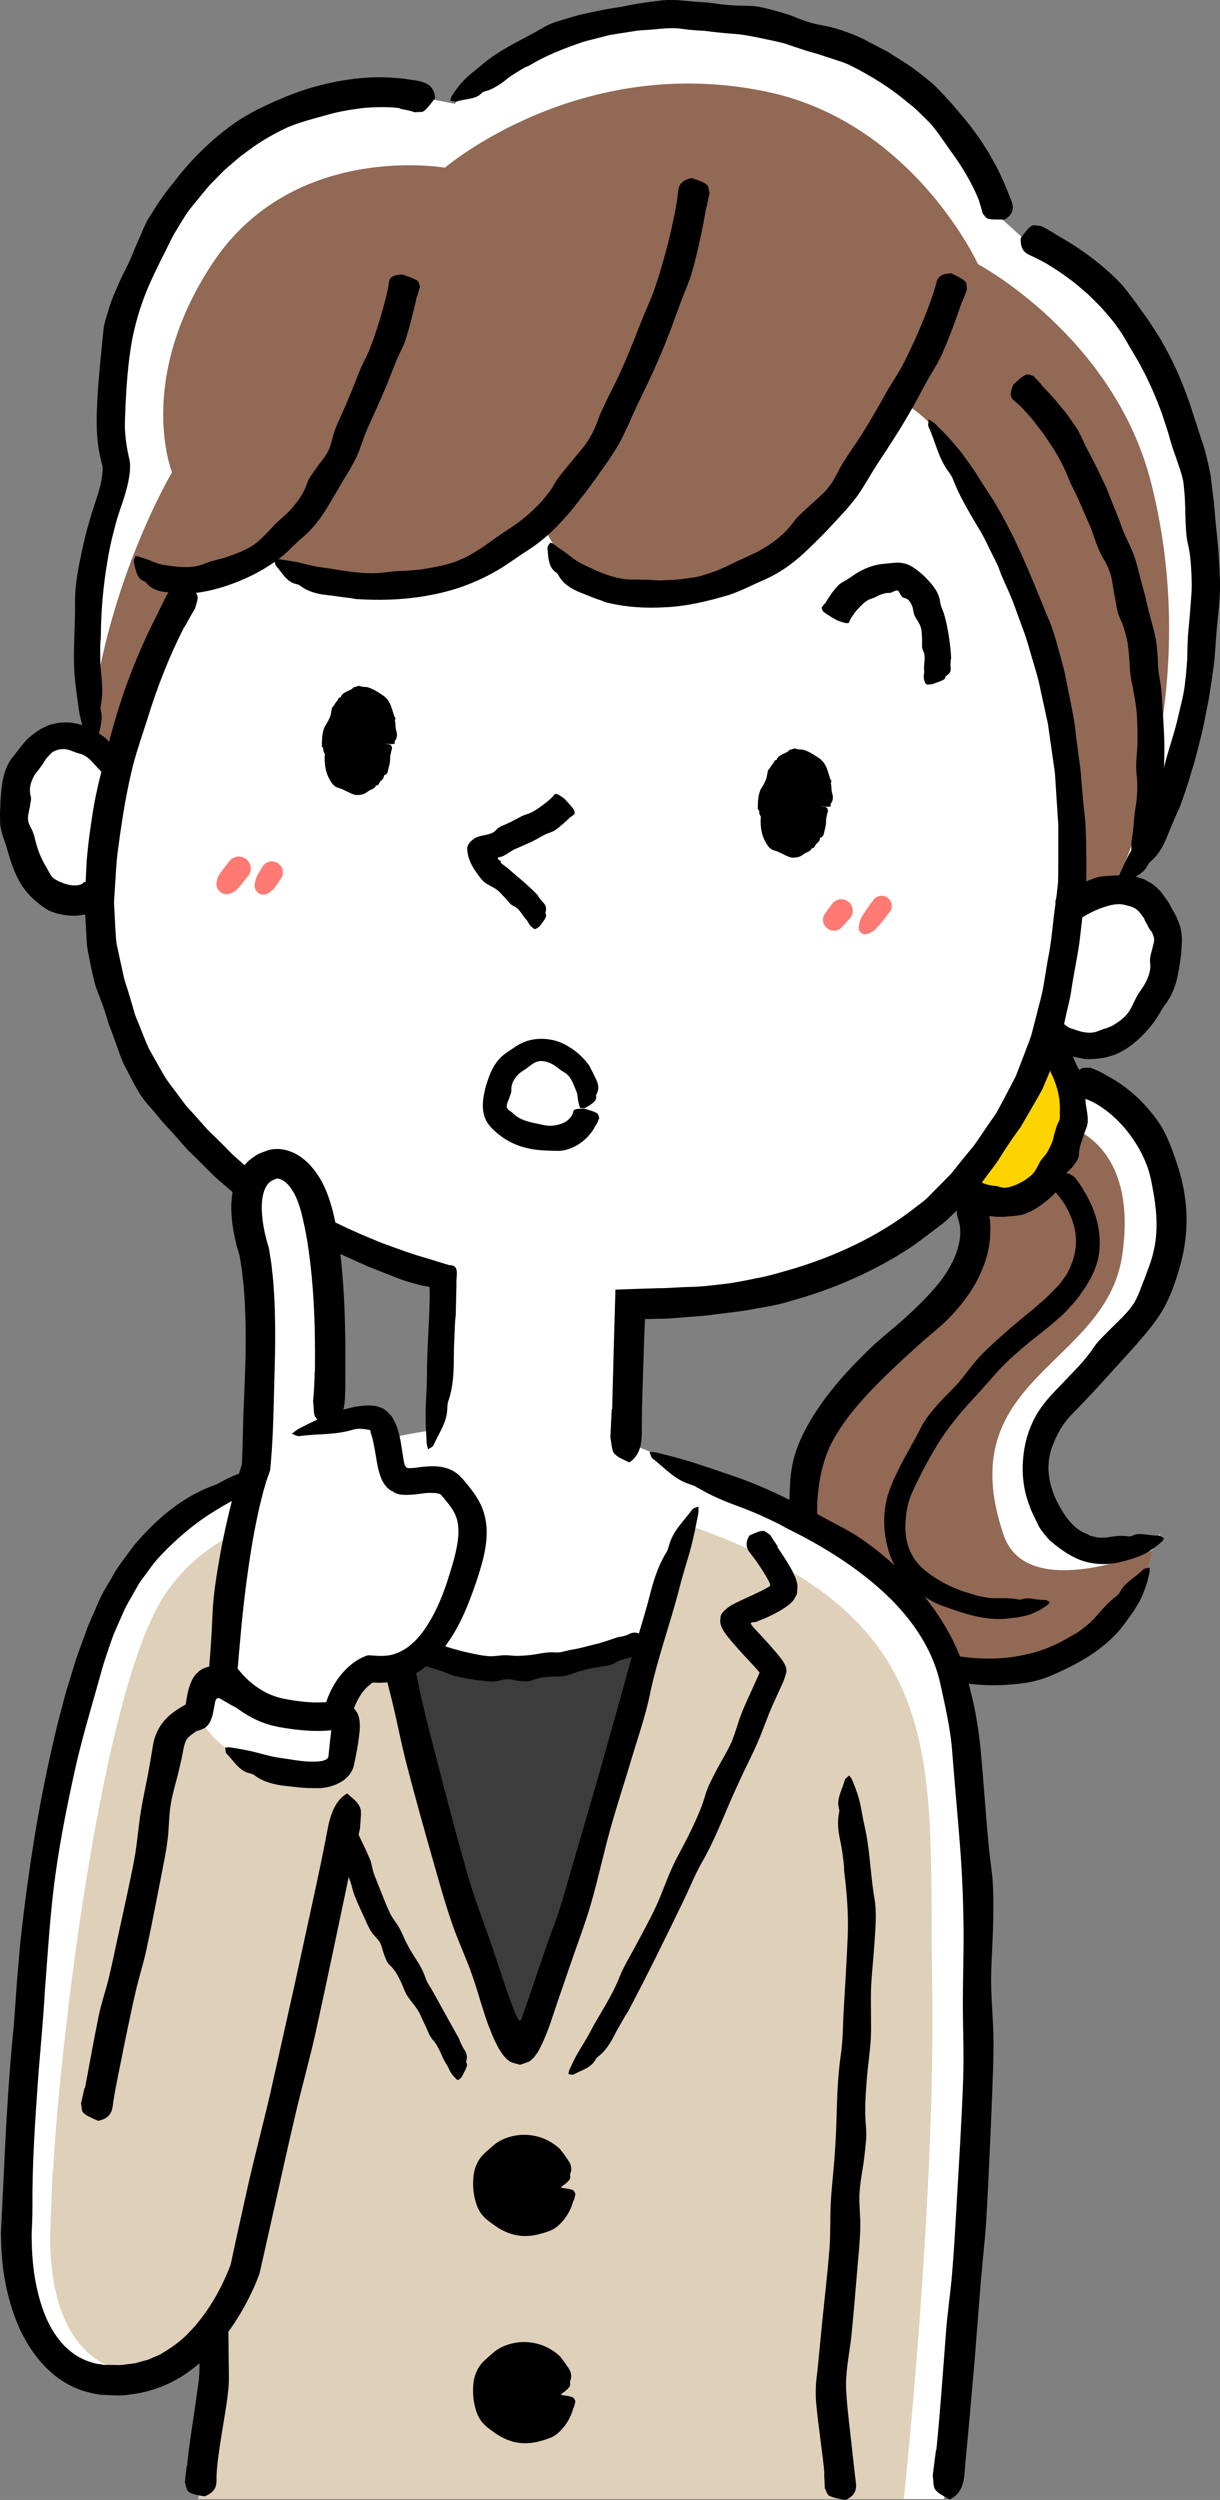
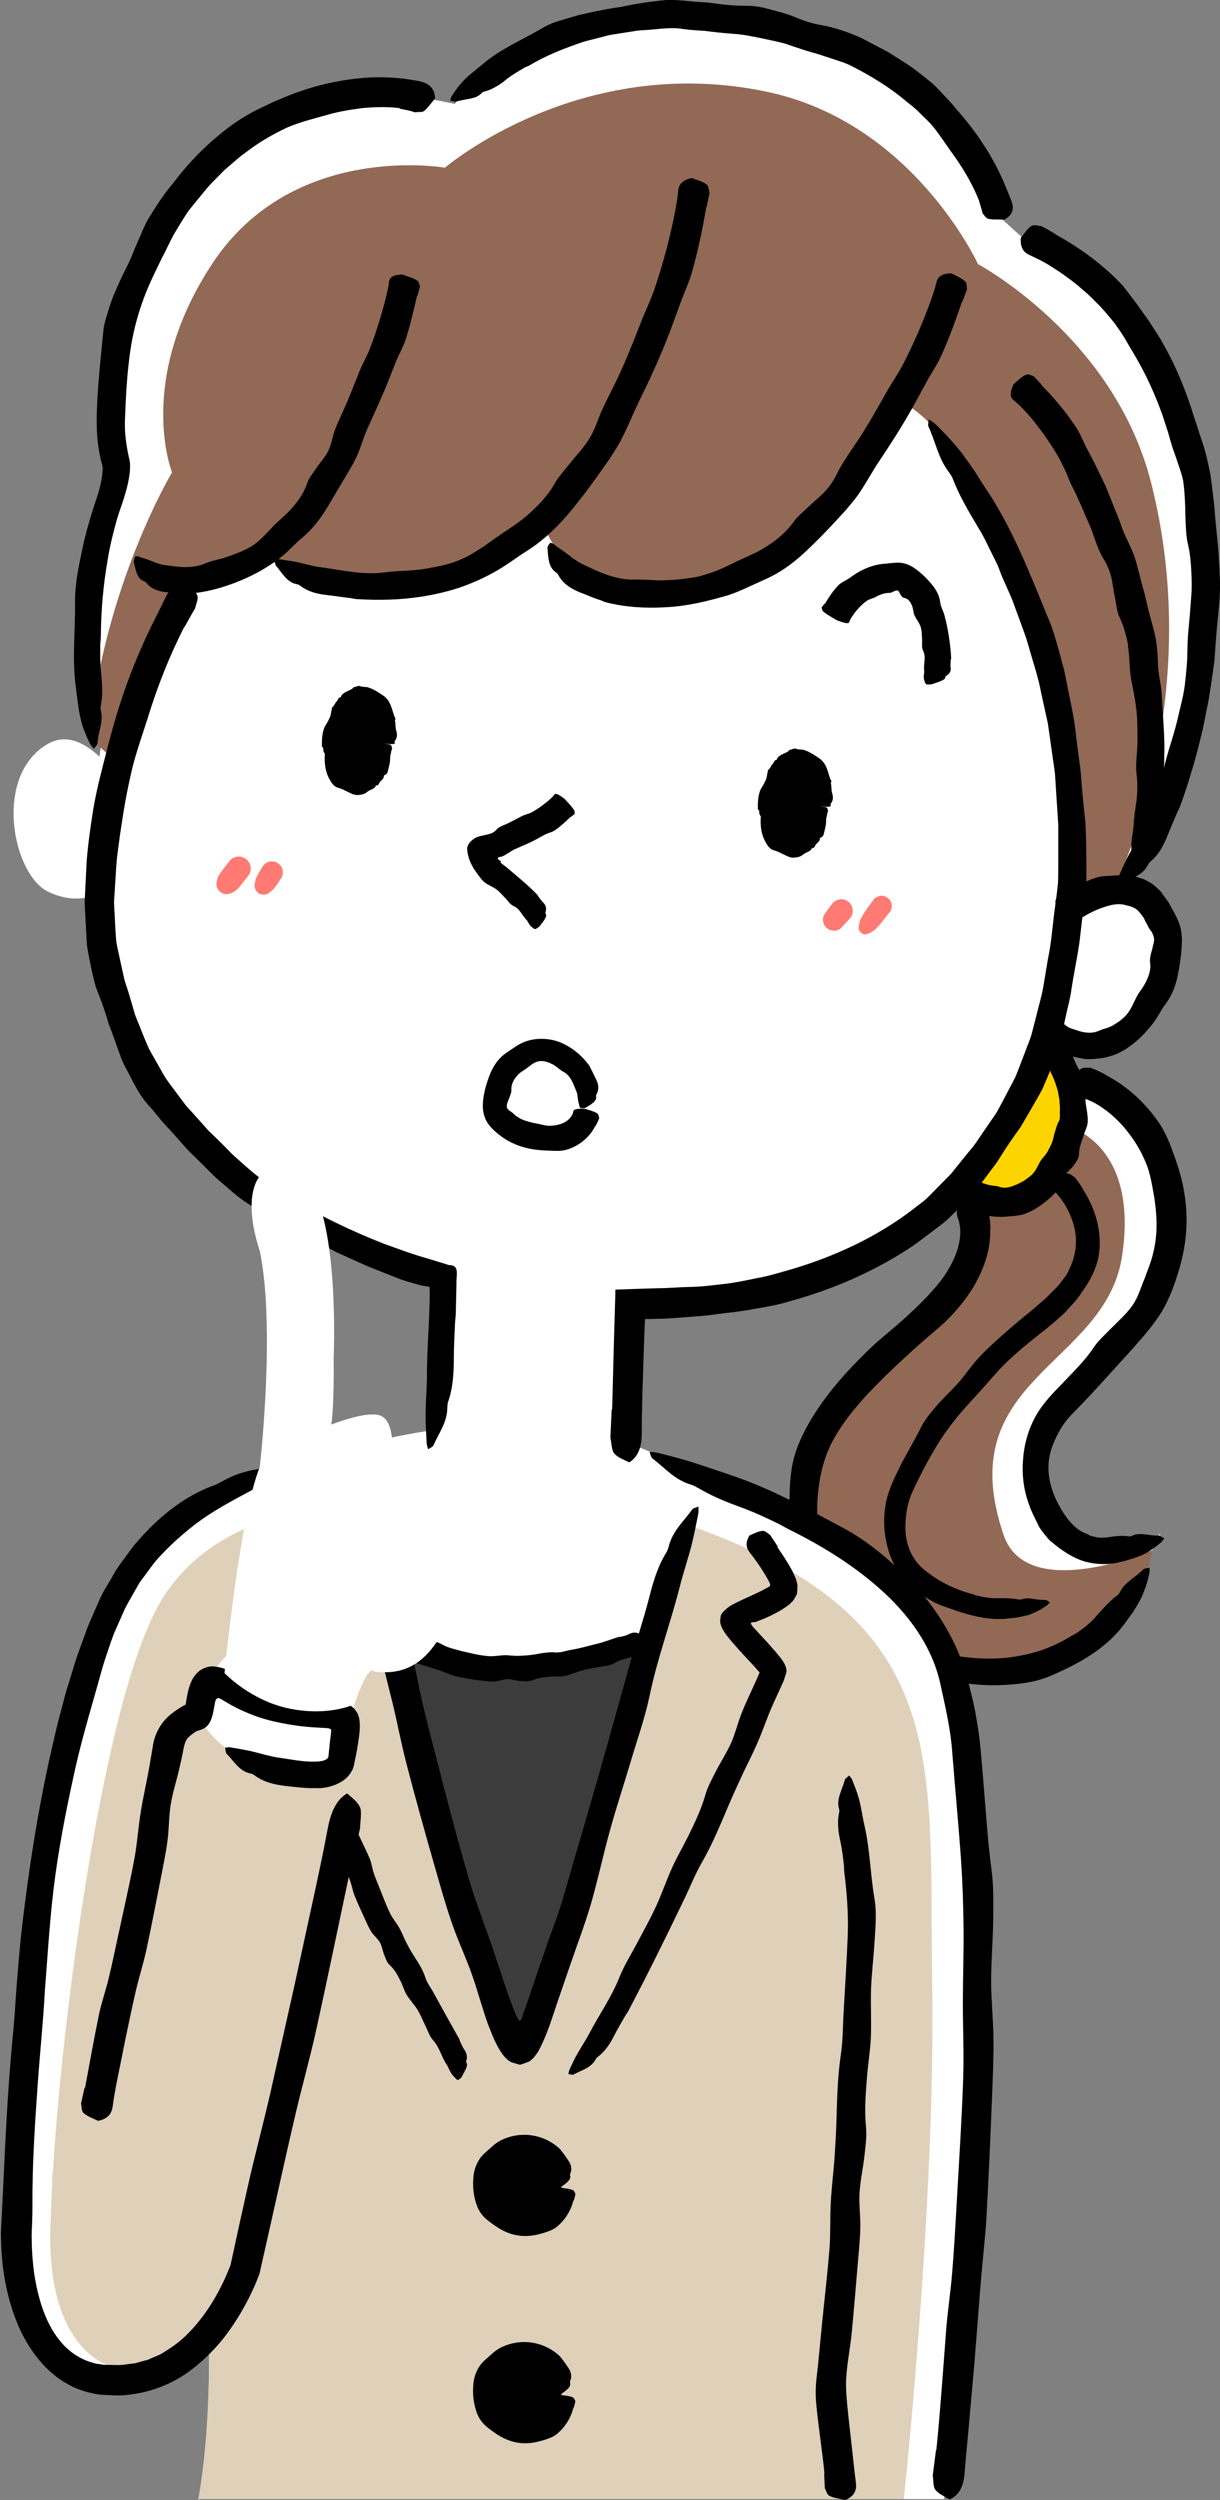
<svg xmlns="http://www.w3.org/2000/svg" id="_層_2" viewBox="0 0 192.96 395.33">
  <rect x="0" y="0" width="192.96" height="395.33" fill="#808080" stroke="none" />
  <defs>
    <style>.cls-1{fill:#fff;}.cls-2{fill:#916955;}.cls-3{fill:#dfd0ba;}.cls-4{fill:#ff7a72;}.cls-5{fill:#fed400;}.cls-6{fill:#3c3c3c;}</style>
  </defs>
  <g id="CON_01">
    <g>
      <g>
        <g>
          <path class="cls-1" d="M152.27,189.53c1.72,2.53,2.71,6.48-.41,12.13-6.13,11.08-30.63,22.66-23.51,44.64,7.12,21.98,44.92,27.2,52.63,1.36l2.58-5.13s-12.74,9.96-19-4.16c-8.51-19.17,24.98-23.88,20.83-48.76-1.72-10.33-9.3-17.48-15.65-18.51l-.37-1.44c-1.25-3.41-3.36-5.48-3.36-5.48l-13.42,24.38-.31,.97Z" />
          <path class="cls-2" d="M169.21,178.26s10.89,2.76,8.27,20.32c-2.63,17.56-27.27,19.26-18.73,44.19,3.73,10.88,23.47,2.37,23.47,2.37,0,0-2.78,23.1-31.84,18.7-29.05-4.39-23.74-28.99-22.5-34.53,1.24-5.54,17.94-19.89,22.53-25.11,4.6-5.22,2.69-15.85,2.69-15.85,0,0,7.76,3.1,12.27-1.52,4.51-4.62,3.83-8.58,3.83-8.58Z" />
          <path d="M174.86,169.99c3.56,1.82,6.39,4.54,8.53,7.68,1.02,1.57,1.71,3.32,2.32,5.05,.71,1.99,1.33,4.02,1.63,6.1,.65,3.91,.32,8.03-.83,11.85-.68,2.32-1.5,4.64-2.74,6.71-1.18,1.95-2.66,3.64-4.1,5.29-1.34,1.54-2.72,3-4.04,4.47-2.11,2.35-4.18,4.57-6.23,6.65-1.35,1.39-2.23,3.08-2.86,4.66-1.13,2.79-.86,5.67,.42,8.54,1.2,2.54,2.83,4.85,4.89,5.55,.2,.07,.38,.22,.58,.31,.38,.11,.79,.17,1.18,.29,.43,0,.85,.05,1.29,0,1.13-.15,2.25-.4,3.69-.18,.2,.02,.39-.06,.56-.14,1.13-.55,2.63,.07,4.1,0,.22,0,.56,.29,.87,.41-.14,.23-.23,.46-.41,.61-.81,.7-1.67,1.34-2.61,1.85-1.24,.6-2.58,1-3.95,1.33-1.86,.47-3.92,.42-5.84-.17-1.93-.64-3.55-1.81-5.07-3.08-.45-.37-.77-.83-1.14-1.27-.35-.45-.71-.91-.93-1.42-.48-1.01-1.02-1.98-1.37-3.04-.87-2.27-1.21-4.82-.98-7.33,.19-2.63,1.01-5.26,2.38-7.43,1.09-1.74,2.52-3.15,3.85-4.54,1.74-1.84,3.53-3.55,4.9-5.61,.78-1.18,1.86-2.1,2.81-3.09,1.18-1.19,2.45-2.3,3.38-3.65,.91-1.3,1.31-2.85,1.9-4.22,.51-1.42,1.1-2.79,1.4-4.25,.71-2.86,.56-5.92,.06-8.93-.3-1.66-.56-3.39-1.22-4.99-.76-1.92-1.85-3.71-3.15-5.31-1.18-1.45-2.57-2.73-4.1-3.73-.85-.57-1.77-1.01-2.71-1.3-.77-.22-1.27-.65-1.55-1.95-.03-.14-.09-.33-.05-.43,.32-.76,.6-1.63,1.14-2.17,.36-.37,1.05-.24,1.58-.26,.05,0,.1,.03,.15,.05,.82,.28,1.56,.68,2.3,1.06l-.02,.05Z" />
          <path d="M156.62,194.39c.08,2.82-.75,5.38-1.83,7.6-1.11,2.26-2.65,4.26-4.2,5.93-1.54,1.68-3.32,3.01-4.94,4.46-1.87,1.66-3.69,3.34-5.44,5.04-3.31,3.23-6.46,6.61-8.57,10.55-1.26,2.4-1.9,5.03-2.2,7.59-.29,2.42-.3,4.9,.23,7.34,.5,2.27,1.31,4.44,2.49,6.36,.96,1.53,2.1,2.93,3.33,4.24,1.28,1.27,2.59,2.51,4.04,3.65,1.91,1.52,4.22,2.49,6.51,3.31,4.03,1.48,8.39,2.05,12.6,1.74,1.89-.16,3.73-.53,5.52-1.06,1.77-.56,3.45-1.34,5.02-2.27,.29-.2,.63-.34,.94-.53,1.1-.71,2.14-1.52,3.03-2.49,1.11-1.27,2.15-2.49,3.59-3.59,.2-.15,.34-.38,.45-.6,.75-1.48,2.4-2.21,3.64-3.48,.19-.19,.65-.18,.99-.28,0,.29,.04,.59-.03,.87-.17,.64-.29,1.31-.51,1.94-.22,.63-.46,1.27-.73,1.89-.38,.78-.85,1.51-1.3,2.26l-1.53,2.11c-2.9,3.82-7.19,6.17-11.49,8.01-2.55,1.12-5.39,1.4-8.13,1.5-3.02,.11-6.02-.3-8.95-.88-3.07-.61-6.18-1.38-9.05-2.83-2.28-1.16-4.31-2.79-6.2-4.53-2.48-2.3-4.54-4.97-6.48-7.86-1.16-1.66-1.68-3.71-2.14-5.63-.52-2.41-.49-4.9-.42-7.35,.06-2.35,.11-4.8,.79-7.12,.68-2.34,1.8-4.51,3.06-6.51,2.51-3.99,5.62-7.35,8.8-10.43,1.79-1.72,3.74-3.21,5.52-4.82,2.12-1.93,4.15-3.91,5.79-6.02,1.41-1.86,2.55-4.06,2.93-6.22,.22-1.21,.18-2.4-.19-3.48-.32-.87-.37-1.63,.31-2.84,.07-.13,.16-.32,.26-.36,.79-.24,1.67-.61,2.49-.45,.56,.09,1,.92,1.43,1.51,.04,.05,.05,.14,.07,.2,.36,1.14,.53,2.33,.54,3.49h-.05Z" />
          <path d="M171.32,188.15c1.97,3,3.13,6.94,2.4,10.73-.4,1.84-1.26,3.51-2.26,4.96-.58,.84-1.13,1.7-1.83,2.4-.67,.73-1.3,1.51-2.06,2.11-.69,.59-1.4,1.24-2.09,1.78l-2.03,1.6c-1.34,1.08-2.65,2.2-3.92,3.38-1.53,1.43-2.86,3.06-4.25,4.61-1.32,1.46-2.68,2.87-3.91,4.39-1.14,1.41-2.21,2.87-3.14,4.4-1.49,2.43-2.77,4.92-3.92,7.41-.77,1.65-1.05,3.46-1.1,5.13-.13,2.97,.93,5.65,3.23,7.39,2.09,1.68,4.7,2.96,7.35,3.64,.26,.07,.51,.21,.77,.25,.96,.23,1.92,.4,2.89,.41,1.24-.04,2.4-.03,3.68,.2,.18,.04,.37,0,.54-.05,.58-.16,1.13-.17,1.76-.04,.62,.09,1.25,.16,1.92,.16,.21,0,.46,.24,.71,.37-.15,.16-.27,.35-.45,.47-.42,.27-.83,.58-1.28,.82-.46,.22-.92,.43-1.4,.62-.61,.23-1.27,.31-1.9,.46-.64,.11-1.29,.13-1.93,.23-3.56,.29-6.89-.91-10.13-2.07-1.92-.7-3.6-1.95-5.15-3.35-.43-.38-.82-.82-1.21-1.27-.38-.48-.72-.98-.99-1.5-.57-1.03-1-2.13-1.27-3.27-.62-2.37-.67-4.89-.15-7.23,.42-1.87,1.26-3.58,2.08-5.24,1.08-2.18,2.34-4.2,3.41-6.37,.63-1.25,1.55-2.32,2.45-3.38,1.1-1.3,2.38-2.42,3.49-3.69,1.07-1.21,1.96-2.6,3.07-3.8,1.11-1.22,2.33-2.33,3.56-3.42,1.21-1.1,2.46-2.15,3.72-3.2,1.34-1.04,2.4-2.02,3.52-2.98,.57-.57,1.14-1.15,1.71-1.73,.56-.58,.98-1.25,1.47-1.89,.92-1.63,1.5-3.43,1.5-5.27,.02-1.67-.48-3.35-1.25-4.91-.43-.87-.98-1.71-1.63-2.45-.54-.61-.79-1.23-.46-2.24,.03-.1,.07-.27,.14-.31,.56-.34,1.14-.76,1.76-.85,.4-.05,.85,.37,1.24,.61,.04,.02,.06,.07,.09,.1,.47,.59,.88,1.22,1.28,1.86l-.03,.02Z" />
        </g>
        <path class="cls-1" d="M17.15,109.06c-3.89-8.38-4.82-18.19-.39-30.01,1.57-4.21,1.28-5.81,1.28-5.81,0,0-5.56-22.97,13.68-45.15,12.59-14.51,29.69-15.72,36.96-12.32l3.26,.66s15.65-21.93,52.6-11.65c30.78,8.56,34.08,30,34.08,30l2.92,2.64c13.34,5.79,25.9,18.45,28.36,42.46,3.7,36-9.48,55.61-9.48,55.61l-3.89,5.06c1.55-.01,4.52,1.93,5.7,3.17,6.97,7.28-1.76,21.26-7.89,22.24-6.12,.98-8.35-2.87-8.35-2.87l-2.04,4.56c-11.34,29.6-36.96,38.66-63.94,38.92l-.69,29.15-18.94,.14-11.77-2.19,.77-31.19c-23.9-9.18-46.54-18.13-54.32-54.83l.23-6.3c-1.4,.7-4.02,1.38-7.64-.32-5.61-2.63-8.83-18.29-.13-23.37,3.05-1.78,6.04-.06,8.22,2.01l1.42-10.63Z" />
        <path class="cls-2" d="M154.69,41.78s-10.2-22.32-33.26-27.24c-29.71-6.34-51.06,11.98-51.06,11.98,0,0-24.05-4.23-36.83,15.22-12.16,18.51-6.33,32.95-6.33,32.95,0,0-10.88,18.19-13.07,41.99l4.04,3.56s7.69-21.17,11.93-28.22c0,0,6.33-.5,11.22-3.99,0,0,10.79,5.69,23.28,4.2,12.49-1.49,21.44-9.04,21.44-9.04,0,0,3.92,12.06,19.76,10.31,24.96-2.75,36.56-30.09,36.56-30.09,0,0,10.84,4.27,20.68,32.08,9.84,27.81,6.33,46.72,6.33,46.72l7.09-2.4s14.4-28.9,5.58-63.52c-5.87-23.08-27.37-34.52-27.37-34.52Z" />
        <path class="cls-5" d="M151.9,188.46s6.18,5.27,13.01-2.74c10.25-12,.41-21.65,.41-21.65,0,0-3.61,13.75-13.42,24.38Z" />
        <path class="cls-1" d="M149.31,395.18s2.14-14.69,3.37-45.6c1.23-30.91,2.76-61.82-2.14-84.16-4.9-22.34-40.09-32.14-40.09-32.14,0,0-7.64-4.11-12.57-5.56l-13.51-4.8-18.57,5.09c-4.06,1.16-11.37,5.27-11.37,5.27,0,0-37.57,7.68-41.32,32.14-3.46,22.61,18.47,58.52,19.69,89.43,1.22,30.91-1.45,40.34-1.45,40.34h117.95Z" />
        <path class="cls-3" d="M55.74,240.33s-22.26,6.6-31.17,19.43c-8.92,12.83,.33,54.27,4.76,76.48,6.96,34.84,2.03,58.94,2.03,58.94h111.59s5.06-46.76,4.49-81.55c-.58-35.45,3.55-57.63-38.42-72.42,0,0-23.16,82.17-26.64,82.17s-26.64-83.04-26.64-83.04Z" />
        <path class="cls-6" d="M63.06,260.12s12.4,4.13,20.01,4.13,19.14-4.35,19.14-4.35c0,0-15.95,63.47-19.83,63.47s-19.32-63.25-19.32-63.25Z" />
        <path class="cls-1" d="M69.01,226.08s-32.12,3.98-45.68,20.11c-13.56,16.12-19.3,72.98-19.3,72.98,0,0-8.63,49.05,6.57,54.69,0,0,4.17,3.92,12.26,1.96,8.09-1.96,12.02-7.85,12.02-7.85l1.04-30.76,33.09-111.13Z" />
        <g>
          <path d="M88.8,345.97c-.06,3.38-2.86,6.06-6.23,6-3.37-.06-6.07-2.86-5.99-6.23,.06-3.38,2.85-6.07,6.23-6,3.38,.07,6.06,2.86,6,6.24Z" />
          <path d="M90.68,348.02c-.42,1.64-1.38,3.15-2.71,4.19-.67,.51-1.49,.74-2.25,.97-.89,.26-1.79,.42-2.69,.41-1.71,.01-3.36-.65-4.7-1.6-.81-.58-1.7-1.16-2.3-2.04-.56-.82-.85-1.8-1.03-2.77-.18-.91-.2-1.81-.14-2.75,.09-1.48,.71-3.01,1.87-4.01,.75-.64,1.43-1.38,2.33-1.87,1.56-.84,3.42-1.15,5.19-.85,1.59,.25,3.11,1,4.3,2.12,.12,.11,.19,.26,.29,.38,.38,.44,.69,.93,1.02,1.41,.44,.6,.68,1.36,.32,2.16-.05,.11-.03,.21,0,.3,.19,.66-.78,1.29-1.39,1.72-.09,.07-.44,.1-.67,.14-.08-.07-.19-.13-.21-.2-.1-.31-.25-.59-.33-.88-.11-.36-.12-.76-.33-1.09-.49-.86-1-1.96-2.1-2.2-.61-.11-1.09-.46-1.7-.56-.64-.11-1.33-.17-1.96,.06-.66,.25-1.13,.81-1.57,1.25-.35,.36-.79,.64-1.07,1.08-.36,.55-.6,1.25-.3,1.92,.19,.38,.08,.72,.1,1.07,0,.42-.09,.92,.15,1.32,.23,.38,.72,.56,1.05,.78,.33,.23,.61,.49,.95,.7,.67,.4,1.44,.58,2.26,.6,.44,0,.95,.09,1.43-.04,.57-.16,1.09-.49,1.52-.91,.4-.38,.71-.85,.91-1.36,.12-.28,.2-.59,.18-.9,0-.25,.24-.42,1.24-.57,.1-.02,.25-.05,.33-.04,.64,.08,1.36,.15,1.86,.34,.33,.13,.35,.41,.48,.63,.01,.02,0,.04,0,.06-.08,.35-.15,.69-.28,1.02h-.04Z" />
        </g>
        <g>
          <path d="M88.8,378.74c-.06,3.38-2.86,6.06-6.23,6-3.37-.06-6.07-2.86-5.99-6.23,.06-3.38,2.85-6.07,6.23-6,3.38,.07,6.06,2.86,6,6.24Z" />
          <path d="M90.68,380.79c-.42,1.64-1.38,3.15-2.71,4.19-.67,.51-1.49,.74-2.26,.97-.89,.26-1.79,.42-2.69,.41-1.71,.01-3.36-.65-4.7-1.6-.81-.58-1.7-1.16-2.3-2.04-.56-.82-.85-1.8-1.03-2.77-.18-.91-.2-1.81-.14-2.75,.09-1.48,.71-3.01,1.87-4.01,.75-.64,1.43-1.38,2.33-1.87,1.56-.84,3.42-1.15,5.19-.85,1.59,.25,3.11,1,4.3,2.12,.12,.11,.19,.26,.29,.38,.38,.44,.69,.93,1.02,1.41,.44,.6,.68,1.36,.32,2.16-.05,.11-.03,.21,0,.3,.19,.66-.78,1.29-1.39,1.72-.09,.07-.44,.1-.67,.14-.08-.07-.19-.13-.21-.2-.1-.31-.25-.59-.33-.88-.11-.36-.12-.76-.33-1.09-.49-.86-1-1.96-2.1-2.2-.61-.11-1.09-.46-1.7-.56-.64-.11-1.33-.17-1.96,.06-.66,.25-1.13,.81-1.57,1.25-.35,.36-.79,.64-1.07,1.08-.36,.55-.6,1.25-.3,1.92,.19,.38,.08,.72,.1,1.07,0,.42-.09,.92,.15,1.32,.23,.38,.72,.56,1.05,.78,.33,.23,.61,.49,.95,.7,.67,.4,1.44,.58,2.26,.6,.44,0,.95,.09,1.43-.04,.57-.16,1.09-.49,1.52-.91,.4-.38,.71-.85,.91-1.36,.12-.28,.2-.59,.18-.9,0-.25,.24-.42,1.24-.57,.1-.02,.25-.05,.33-.04,.64,.08,1.36,.15,1.86,.34,.33,.13,.35,.41,.48,.63,.01,.02,0,.04,0,.06-.08,.35-.15,.69-.28,1.02h-.04Z" />
        </g>
        <path d="M56.73,290.16c.6,1.28,1.23,2.53,1.78,3.84,.27,.64,.33,1.38,.55,2.04,.25,.77,.56,1.51,.86,2.25,.57,1.42,1.1,2.85,1.75,4.23,.4,.84,1.04,1.55,1.49,2.36,.43,.76,.73,1.59,1.13,2.36,.37,.72,.77,1.43,1.21,2.11,.7,1.09,1.4,2.17,1.79,3.41,.26,.82,.81,1.5,1.22,2.25l2.17,3.93,1.95,3.49c.07,.11,.07,.26,.13,.38,.21,.43,.39,.88,.65,1.27,.34,.51,.59,1.06,.33,1.87-.03,.11,0,.19,.05,.27,.31,.49-.41,1.42-.74,2.19-.05,.12-.36,.34-.54,.51-.11-.04-.26-.05-.32-.12-.29-.31-.61-.61-.83-.96-.29-.45-.45-.97-.75-1.42-.8-1.21-1.11-2.69-2.11-3.79-.59-.64-.82-1.49-1.2-2.25-.42-.83-.74-1.71-1.23-2.51-.51-.83-1.22-1.56-1.73-2.39-.41-.67-.61-1.43-.95-2.13-.45-.91-.9-1.82-1.71-2.56-.47-.42-.65-1-.87-1.55-.28-.67-.37-1.43-.72-2.06-.34-.61-.95-1.08-1.34-1.67-.39-.6-.67-1.25-.96-1.89-.59-1.28-1.18-2.55-1.71-3.86-.29-.73-.42-1.54-.68-2.28-.31-.89-.68-1.75-1.03-2.62-.32-.79-.67-1.56-1.02-2.33-.2-.43-.4-.86-.66-1.26-.21-.33-.11-.74,.76-1.38,.09-.07,.21-.17,.3-.2,.66-.22,1.39-.51,1.95-.61,.37-.07,.5,.13,.73,.21,.02,0,.02,.03,.02,.05l.3,.82-.04,.02Z" />
        <path d="M122.95,244.64c.6,.88,1.2,1.77,1.77,2.73,.14,.23,.28,.49,.43,.74,.05,.09,.18,.32,.28,.55l.31,.68c.21,.45,.31,.92,.4,1.38-.02,.44-.05,.9-.09,1.36-.31,.49-.46,1-.95,1.38-.38,.43-.95,.73-1.43,1.08l-.56,.32-.45,.24-.89,.45c-.77,.37-1.54,.67-2.3,.96-.18,0-.36-.01-.58,.07-.16,.03-.16,.15-.1,.23,.04,.09,.1,.18,.17,.27l.11,.15,.41,.45,.95,1.03c.67,.72,1.34,1.46,2.01,2.23l.5,.59,.61,.76c.48,.65,.91,1.37,.84,2.13-.19,.59-.38,1.3-.62,1.77l-.51,1.13-1.01,2.21c-.9,1.99-1.57,4.08-2.45,6.08-.82,1.89-1.78,3.71-2.64,5.58-.8,1.73-1.59,3.47-2.32,5.23-1.18,2.79-2.37,5.58-3.89,8.21-1,1.75-1.74,3.63-2.61,5.45-1.53,3.19-3.08,6.36-4.66,9.53-1.41,2.84-2.86,5.65-4.33,8.46-.15,.28-.35,.52-.51,.79-.56,.99-1.16,1.97-1.67,2.99-.67,1.31-1.44,2.54-2.67,3.45-.17,.13-.28,.32-.38,.5-.7,1.22-2.2,1.59-3.38,2.24-.18,.1-.55-.02-.83-.04,.04-.21,.04-.45,.13-.64,.41-.87,.8-1.76,1.28-2.59,.61-1.07,1.3-2.1,1.88-3.19,1.55-2.98,3.52-5.74,4.77-8.9,.73-1.84,1.8-3.53,2.73-5.29,1.02-1.92,2.08-3.82,3-5.79,.96-2.06,1.68-4.24,2.63-6.31,.75-1.66,1.68-3.23,2.49-4.86,1.05-2.14,2.08-4.28,2.74-6.59,.38-1.33,1.07-2.56,1.7-3.79,.77-1.51,1.71-2.94,2.4-4.48,.65-1.49,1.03-3.11,1.63-4.63,.6-1.54,1.33-3.02,2-4.52,.41-.88,1-2.3,.85-1.9,0-.02,.02,0-.01-.05l-.4-.47-.52-.58-2.24-2.42c-.33-.38-.67-.76-1.01-1.15-.57-.66-1.14-1.33-1.54-2-.38-.67-.63-1.32-.46-1.91-.04-.72,.49-1.12,1.01-1.6l.53-.4c.2-.12,.43-.23,.64-.34,.42-.23,.87-.43,1.3-.64l1.6-.73,1.44-.69,1.01-.54c.12-.07,.25-.14,.32-.26,.04-.24-.05-.36-.2-.68-.31-.6-.7-1.22-1.08-1.83-.58-.9-1.21-1.8-1.89-2.65-.56-.7-.79-1.45-.25-2.49,.06-.11,.12-.27,.21-.31,.66-.27,1.36-.65,2.01-.7,.43-.04,.79,.39,1.17,.62,.04,.02,.05,.07,.08,.1l1.16,1.77-.04,.03Z" />
        <g>
          <path d="M61.07,117.61c-.53,3.78-2.86,6.58-5.19,6.25-2.34-.33-3.81-3.66-3.27-7.44,.53-3.78,2.86-6.57,5.2-6.24,2.34,.33,3.8,3.66,3.27,7.43Z" />
          <path d="M61.31,117.64c-.37-.11-.73-.21-1.06-.31-.48-.14-.58-.25-.46-.34,.08-.07,.2-.13,.24-.21,.12-.24,.15-.5,.1-.76,0-.05-.07-.09-.1-.13-.04-.05-.14-.1-.1-.15,.32-.43,.16-.85,.15-1.27-.03-.3-.21-.56-.29-.83-.03-.15,.16-.37,.05-.49-.42-.43-.5-.99-.86-1.38-.11-.11-.2-.24-.31-.33-.09-.11-.21-.21-.4-.14-.14,.05-.17-.13-.26-.22-.19-.17-.46-.29-.7-.11-.18,.14-.35,.12-.6,.04-.11-.03-.14,.14-.23,.15-.26,.05-.55,.14-.7,.39-.17,.3-.47,.46-.59,.8-.07,.24-.24,.4-.31,.64-.1,.27-.11,.59-.18,.87-.02,.1-.12,.17-.2,.25-.13,.1-.19,.23-.15,.41,.05,.18-.16,.28-.25,.42-.02,.02-.12,.02-.09,.05,.32,.36-.3,.45-.4,.7-.08,.17-.34,.31-.24,.51,.08,.17,.04,.31,.05,.46,0,.11-.03,.21-.23,.3-.18,.08-.2,.21-.06,.32,.15,.12,.09,.22,.13,.33,.03,.11,.11,.23,.18,.34,.02,.04,.05,.08,.05,.12,.03,.36,.07,.72,.16,1.06,.03,.13,.23,.23,.15,.38-.07,.14-.16,.28-.12,.4,.03,.07,.03,.16,.09,.22,.17,.18,.25,.37-.05,.71-.05,.06,.03,.07,.02,.12-.03,.14-.07,.28-.08,.42,0,.05,0,.09,.06,.1,.24,.07,.19,.26,.2,.45,0,.25,.18,.4,.39,.49,.55,.22,.88,.47,1.29,.69,.16,.07,.33,.17,.51,.16,.09,0,.18-.1,.26-.15,.11-.07,.25,.12,.39,.14,.24,.05,.51,0,.64-.28,.13-.31,.35-.43,.54-.63,.14-.15,.42-.18,.45-.44,.07-.46,.51-.65,.66-1.06,.1-.33,.27-.63,.32-.98,.03-.18-.1-.41-.15-.6,0-.04,0-.07,0-.1,.09-.17-.06-.41-.11-.61-.07-.23-.03-.42,.06-.61,.04-.11,.29-.18,.74-.22,.34-.03,.64-.08,.94-.13,.93,.15,.93,.15,1.03,.3,.17,.29,.14,.55,.03,.8-.07,.16-.05,.34-.1,.5-.15,.4-.08,.87-.14,1.33v.02c-.06,.35-.16,.69-.24,1.05-.05,.18-.08,.38-.15,.57-.05,.11-.14,.2-.23,.29-.1,.09-.34,.09-.33,.25,0,.49-.46,.66-.68,1.01-.12,.21-.19,.53-.56,.48-.23,.61-.93,.63-1.4,1.03-.44,.39-1.08,.5-1.69,.49-.47-.03-.89-.27-1.29-.45-.38-.18-.66-.32-1.03-.5-.32-.13-.7-.19-1.01-.37-.26-.18-.49-.42-.65-.68-.43-.65-.72-1.32-.87-1.99-.16-.67-.19-1.33-.19-1.97,0-.25,.11-.5-.07-.72-.26-.32,.02-.67-.37-1-.03-.02,0-.05,0-.08,0-.94,.02-1.9,.35-2.8,.17-.45,.51-.84,.69-1.27,.11-.25,.26-.48,.33-.75,.07-.36,.15-.8,.23-1.21,0-.03,.02-.05,.04-.07,.34-.27,.43-.7,.74-.99,.19-.18,.18-.59,.58-.59,.25-.78,1.11-.93,1.77-1.32,.14-.07,.23-.31,.4-.31,.32,0,.59-.3,.94-.14,.43,.18,.84,.06,1.24,.19,.94,.3,1.68,.82,2.4,1.3,1.2,.83,1.36,2.19,1.74,3.25,.05,.13,.16,.24,.19,.38,.02,.09-.12,.22-.09,.3,.14,.55,.04,1.1,.22,1.64,.17,.54,.16,1.12-.24,1.62-.07,.08-.03,.18,0,.28,.04,.18-.11,.22-1.11,.18Z" />
        </g>
        <g>
          <path d="M130.01,127.5c-.53,3.78-2.86,6.58-5.19,6.25-2.34-.33-3.8-3.66-3.27-7.44,.53-3.78,2.86-6.57,5.19-6.24,2.33,.33,3.8,3.66,3.27,7.43Z" />
          <path d="M130.26,127.54c-.37-.11-.73-.21-1.06-.31-.48-.14-.58-.25-.46-.34,.08-.07,.2-.13,.24-.21,.12-.24,.15-.5,.1-.76,0-.05-.07-.09-.1-.13-.04-.05-.14-.1-.1-.15,.32-.43,.17-.85,.15-1.27-.03-.3-.21-.56-.29-.83-.03-.15,.16-.37,.05-.49-.42-.43-.5-.99-.86-1.38-.11-.11-.2-.24-.31-.33-.09-.11-.21-.21-.4-.14-.14,.05-.17-.13-.26-.22-.19-.17-.46-.29-.7-.11-.18,.14-.35,.12-.6,.04-.11-.03-.14,.14-.23,.15-.26,.05-.55,.14-.7,.39-.17,.3-.47,.46-.59,.8-.07,.24-.24,.4-.31,.64-.1,.27-.11,.59-.18,.87-.02,.1-.12,.17-.2,.25-.13,.1-.19,.23-.15,.41,.05,.18-.16,.28-.25,.42-.02,.02-.12,.02-.09,.05,.32,.36-.3,.45-.4,.7-.08,.17-.34,.31-.24,.51,.08,.17,.04,.31,.05,.46,0,.11-.03,.21-.23,.3-.18,.08-.2,.21-.06,.32,.15,.12,.09,.22,.13,.33,.03,.11,.11,.23,.18,.34,.02,.04,.05,.08,.05,.12,.03,.36,.07,.72,.16,1.06,.03,.13,.23,.23,.15,.38-.07,.14-.16,.28-.12,.4,.03,.07,.03,.16,.09,.22,.17,.18,.25,.37-.05,.71-.05,.06,.03,.07,.02,.12-.03,.14-.07,.28-.08,.42,0,.05,0,.09,.06,.1,.24,.07,.19,.26,.2,.45,0,.25,.18,.4,.39,.49,.55,.22,.88,.47,1.29,.69,.16,.07,.33,.17,.51,.16,.09,0,.18-.1,.26-.15,.11-.07,.25,.12,.39,.13,.24,.05,.51,0,.64-.28,.13-.31,.35-.43,.54-.63,.14-.15,.42-.18,.45-.44,.07-.46,.51-.65,.66-1.06,.1-.33,.27-.63,.32-.98,.03-.18-.1-.41-.15-.6,0-.04-.01-.07,0-.1,.09-.17-.06-.41-.11-.61-.07-.23-.03-.42,.06-.61,.04-.11,.29-.18,.74-.22,.34-.03,.64-.08,.94-.13,.93,.15,.93,.15,1.03,.31,.17,.29,.14,.55,.03,.8-.07,.16-.05,.34-.1,.5-.15,.4-.08,.87-.14,1.33v.02c-.06,.35-.16,.69-.24,1.05-.05,.18-.08,.38-.15,.57-.05,.11-.14,.2-.23,.29-.1,.09-.34,.09-.33,.25,0,.49-.46,.66-.68,1.01-.12,.21-.19,.53-.56,.48-.23,.61-.93,.63-1.4,1.03-.44,.39-1.08,.5-1.69,.49-.47-.03-.89-.27-1.29-.45-.38-.18-.66-.32-1.03-.5-.32-.13-.7-.19-1.01-.37-.26-.18-.49-.42-.65-.68-.43-.65-.72-1.32-.87-1.99-.16-.67-.19-1.33-.19-1.97,0-.25,.11-.5-.07-.72-.26-.32,.02-.67-.37-1-.03-.02,0-.05,0-.08,0-.94,.02-1.9,.35-2.8,.17-.45,.51-.84,.69-1.27,.11-.25,.26-.48,.33-.75,.07-.36,.15-.8,.23-1.21,0-.03,.02-.05,.04-.07,.34-.27,.43-.7,.74-.99,.19-.18,.18-.59,.58-.59,.24-.78,1.11-.93,1.77-1.32,.14-.07,.22-.31,.4-.31,.32,0,.59-.3,.94-.14,.43,.18,.84,.06,1.24,.19,.94,.3,1.68,.83,2.4,1.31,1.2,.83,1.36,2.19,1.74,3.25,.05,.13,.16,.24,.19,.38,.02,.09-.12,.21-.09,.3,.14,.55,.04,1.1,.22,1.64,.17,.54,.16,1.12-.24,1.62-.07,.08-.03,.18,0,.28,.04,.18-.11,.22-1.11,.18Z" />
        </g>
        <path d="M90.29,129.14c-.79,.75-1.59,1.5-2.48,2.13-.44,.32-1.03,.42-1.51,.66-.57,.27-1.09,.6-1.64,.88-1.04,.56-2.15,.99-3.24,1.48-.65,.3-1.25,.82-1.95,1.12-.24,.13-.46,.08-.6,.15-.12,.06-.2,.21-.05,.36,.28,.25,.47,.17,.36,.39,0,.21,.66,.59,1.09,.96l2.48,2.12c.76,.66,1.51,1.35,2.25,2.12,.08,.07,.1,.19,.16,.28,.24,.3,.45,.63,.73,.91,.36,.35,.64,.82,.38,1.59-.03,.1,0,.17,.05,.23,.3,.41-.5,1.32-.97,1.95-.07,.1-.41,.29-.63,.44-.1-.02-.24,0-.29-.05-.21-.19-.45-.35-.62-.55-.21-.27-.31-.62-.56-.87-.67-.68-1.01-1.71-2.01-2.16-.58-.25-.87-.81-1.3-1.24-.47-.47-.88-1-1.43-1.4-.57-.42-1.31-.67-1.9-1.14-.47-.38-1.07-1.25-1.57-1.98-.63-1-1.04-1.93-1.15-3.18-.04-.74,.48-1.28,1.02-1.66,.66-.52,1.73-.56,2.53-.81,.98-.3,1.04-.75,1.45-.99,.37-.25,.78-.39,1.19-.57,.81-.37,1.6-.8,2.43-1.24,.46-.24,1.03-.34,1.51-.58,.57-.29,1.1-.65,1.63-1.03,.47-.34,.93-.7,1.36-1.09,.24-.22,.48-.44,.66-.71,.15-.22,.49-.17,1.39,.49,.09,.07,.23,.16,.29,.23,.49,.54,1.05,1.14,1.39,1.63,.22,.32,.11,.48,.15,.71,0,.02-.02,.02-.03,.03l-.55,.42-.03-.03Z" />
        <path d="M130.47,95.48c.61-1.02,1.26-2.02,2.11-2.91,.41-.44,1.05-.68,1.56-1.02,.6-.39,1.16-.83,1.81-1.18,1.22-.67,2.63-1.16,4.15-1.24,.89-.06,1.87-.28,2.79-.06,.88,.15,1.77,.75,2.46,1.32,.67,.53,1.24,1.12,1.76,1.71,.84,.93,1.46,1.98,1.59,3.11,.09,.74,.48,1.37,.67,2.06,.33,1.2,.57,2.4,.74,3.59,.16,1.07,.27,2.13,.33,3.19,.01,.1-.06,.21-.07,.31-.01,.38-.07,.76-.02,1.14,.07,.49,0,.97-.73,1.41-.1,.06-.11,.13-.1,.2,.02,.46-1.27,.76-2.07,1.08-.12,.05-.56,.05-.85,.06-.09-.06-.22-.14-.25-.2-.1-.3-.23-.6-.25-.9-.02-.38,.12-.76,.07-1.14-.13-1.03,.34-2.09-.16-3.1-.3-.59-.12-1.2-.17-1.81-.05-.66-.02-1.33-.22-1.95-.2-.66-.71-1.23-.97-1.82-.21-.47-.19-1.01-.37-1.46-.23-.58-.54-1.17-1.23-1.31-.39-.07-.46-.32-.61-.52-.17-.2-.23-.62-.51-.67-.28-.04-.72,.25-.96,.33-.13,.06-.25,.07-.38,.05-.12,0-.25,.03-.38,.03-.51,.08-1.09,.26-1.76,.65-.36,.19-.89,.27-1.3,.55-.49,.31-.93,.74-1.35,1.2-.39,.4-.73,.86-1.04,1.33-.18,.26-.34,.54-.43,.85-.07,.25-.44,.28-1.6-.14-.12-.04-.29-.1-.39-.15-.7-.4-1.49-.86-2.01-1.26-.34-.27-.28-.48-.39-.7-.01-.02,.01-.03,.02-.04,.14-.21,.3-.41,.45-.61l.05,.03Z" />
        <path d="M152.18,47.63c-1,2.92-2.04,5.82-3.31,8.63-.62,1.38-1.51,2.65-2.24,3.98-.85,1.53-1.65,3.09-2.52,4.61-1.64,2.89-3.45,5.68-5.3,8.45-1.1,1.69-2.06,3.51-3.25,5.17-.57,.78-1.21,1.51-1.83,2.25l-1.97,2.14c-1.23,1.32-2.5,2.61-3.82,3.87-2.07,2.03-4.45,3.85-7.2,5.01-1.79,.79-3.56,1.71-5.46,2.35-3.27,.96-6.57,1.78-10.07,1.94-3.1,.18-6.28,0-9.4-.79-.3-.08-.59-.25-.89-.35-1.11-.32-2.15-.84-3.24-1.23-1.36-.58-2.68-1.36-3.4-2.78-.1-.19-.28-.32-.45-.44-1.14-.83-1.13-2.52-1.24-3.83-.02-.2,.26-.55,.44-.79,.15,.04,.38,.09,.5,.19,.62,.51,1.33,.94,1.98,1.43l1.26,.95c.44,.29,.87,.59,1.35,.82,2.56,1.22,5.28,2.54,8.26,2.44,.43-.02,.85,0,1.28,.03,.43,0,.86,0,1.29,.03l1.29,.08,1.3-.05c.94-.04,1.89-.08,2.84-.24,.94-.14,1.9-.22,2.81-.53,.96-.29,1.93-.6,2.82-1,.89-.42,1.77-.79,2.63-1.25,.7-.32,1.41-.62,2.11-.97l1.06-.49,1.01-.59c1.76-1.05,3.39-2.35,4.63-4.05,.69-.99,1.65-1.72,2.52-2.57,1.06-1.01,2.27-1.92,3.17-3.11,.89-1.12,1.42-2.52,2.18-3.73,.76-1.24,1.6-2.42,2.41-3.64,1.59-2.43,3.03-4.96,4.46-7.52,.8-1.42,1.75-2.78,2.53-4.23,.91-1.74,1.74-3.52,2.53-5.33,.71-1.63,1.37-3.29,1.97-4.97,.33-.94,.66-1.88,.89-2.85,.19-.79,.68-1.33,1.99-1.43,.14,0,.33-.04,.43,.01,.73,.38,1.57,.74,2.1,1.23,.35,.32,.23,.83,.32,1.25,0,.04-.02,.08-.03,.11l-.68,1.8-.05-.02Z" />
        <path d="M111.72,32.75c-.61,3.45-1.31,6.88-2.26,10.24-.47,1.66-1.22,3.23-1.81,4.84-.69,1.86-1.34,3.73-2.07,5.58-1.37,3.51-2.97,6.92-4.63,10.31-.99,2.06-1.83,4.22-2.94,6.25-.52,.96-1.14,1.86-1.73,2.78l-1.89,2.69-1.81,2.46c-.63,.8-1.26,1.61-1.9,2.42-2.06,2.53-4.39,4.91-7.19,6.7-1.85,1.16-3.59,2.54-5.55,3.58-1.68,.93-3.53,1.74-5.41,2.37-1.89,.62-3.81,1.05-5.74,1.36-3.45,.55-6.92,.62-10.33,.41-.34,0-.67-.12-1-.16-1.22-.13-2.43-.33-3.64-.47-1.56-.16-3.08-.51-4.38-1.52-.18-.14-.4-.2-.62-.24-1.45-.29-2.25-1.83-3.19-2.92-.15-.17-.11-.61-.14-.93,.21-.03,.45-.1,.65-.07,.96,.16,1.94,.28,2.9,.47,1.22,.26,2.43,.65,3.68,.8,3.36,.45,6.75,1.28,10.15,.81,.99-.11,1.97-.22,2.96-.23,.98-.07,1.97-.13,2.95-.25,2.11-.37,4.27-.71,6.2-1.61,1.03-.41,1.99-1.02,2.93-1.63,.97-.56,1.83-1.32,2.77-1.91,1.45-1.04,3-1.95,4.38-3.11,.91-.74,1.75-1.58,2.57-2.43,.76-.91,1.53-1.8,2.09-2.87,.33-.6,.75-1.14,1.19-1.67,.42-.55,.87-1.07,1.3-1.6,1.04-1.31,2.25-2.54,3.1-4.01,.85-1.39,1.29-3.02,1.98-4.5,.69-1.5,1.46-2.97,2.19-4.46,1.42-2.98,2.65-6.05,3.85-9.15,.67-1.73,1.49-3.42,2.12-5.18,.73-2.11,1.37-4.25,1.94-6.41,.52-1.95,.97-3.93,1.36-5.91,.21-1.11,.41-2.23,.51-3.35,.08-.92,.5-1.62,1.78-1.98,.13-.04,.32-.11,.43-.07,.78,.29,1.67,.52,2.26,.97,.39,.29,.35,.88,.49,1.33,.01,.04,0,.09-.02,.13l-.44,2.14h-.05Z" />
        <path d="M168.22,141.38c1.56-1,3.19-1.95,5.07-2.57,.93-.31,1.97-.29,2.98-.36,.59-.04,1.21-.03,1.81-.03,.64,.1,1.25,.07,1.88,.31l.89,.28c.29,.11,.56,.29,.84,.44,.58,.28,1.03,.7,1.48,1.13,.5,.41,.73,.88,1.08,1.32,.32,.44,.67,.87,.88,1.38,.66,1.15,1.35,2.35,1.64,3.67,.09,.62,.19,1.26,.17,1.87l-.1,1.84c-.16,1.1-.27,2.22-.51,3.29-.3,1.74-.92,3.41-1.96,4.8-.37,.45-.66,.94-.93,1.44-.29,.49-.61,.99-.94,1.46-1.25,1.62-2.66,3.15-4.66,4.38-.48,.25-.93,.53-1.46,.74-.56,.18-1.18,.38-1.71,.49-.96,.15-1.96,.27-3,.21-.21,0-.4-.09-.61-.11-.75-.11-1.48-.31-2.24-.49-.97-.23-1.93-.77-2.29-1.88-.05-.15-.16-.24-.28-.31-.77-.54-.4-1.99-.11-2.91,.05-.14,.37-.44,.61-.6,.09-.02,.26-.02,.33,.02,.32,.23,.71,.41,1.03,.62,.41,.28,.78,.67,1.29,.82,.67,.22,1.34,.47,2.07,.61,.74,.1,1.52,.13,2.26-.21,.47-.15,.72-.33,1.11-.38,.36-.12,.76-.28,1.14-.46,.39-.29,.82-.5,1.21-.81,.38-.33,.78-.63,1.09-1.04,.68-.84,1.05-1.9,1.56-2.82,.19-.38,.44-.72,.69-1.06,.24-.35,.46-.71,.66-1.08,.49-.98,.9-2.04,.71-3.19-.06-.65,.09-1.2,.25-1.78,.12-.36,.16-.69,.26-1.05,.09-.35,.19-.72,.1-1.05-.06-.33-.2-.65-.35-.94-.21-.27-.42-.53-.55-.8-.1-.29-.27-.52-.41-.78-.16-.24-.19-.56-.4-.77-.77-1.11-1.16-1.42-2.09-1.72-.53-.09-1.19-.39-1.96-.31-.89,.03-1.85,.35-2.79,.69-.86,.32-1.7,.75-2.51,1.23-.45,.28-.9,.56-1.29,.93-.32,.3-.78,.24-1.72-.58-.1-.09-.24-.2-.3-.29-.43-.69-.93-1.46-1.17-2.08-.15-.42,.08-.64,.14-.94,0-.03,.04-.03,.06-.04l1.01-.58,.03,.04Z" />
-         <path d="M14.89,144.1c-1.2,.56-2.48,.75-3.62,.7-1.13-.06-2.21-.28-3.13-.65-.48-.16-.87-.44-1.27-.7-.19-.12-.41-.29-.64-.49-.23-.19-.46-.37-.68-.55-.97-.84-1.69-1.74-2.27-2.67-1.07-1.78-1.63-3.64-2.16-5.47-.13-.56-.33-1.11-.54-1.66-.2-.55-.34-1.13-.46-1.7-.12-.54-.1-1.11-.11-1.66-.02-.56,0-1.11,.04-1.67,0-1.04,.13-2.09,.21-3.16,.24-1.68,.67-3.49,1.91-4.88,.73-.94,1.44-1.95,2.32-2.83,.87-.66,1.62-1.36,2.87-1.87,.55-.3,1.24-.38,1.88-.53,.64-.09,1.32-.07,1.96-.04,2.32,.28,4.11,1.37,5.56,2.5,.14,.11,.23,.29,.37,.41,.49,.45,.89,.94,1.37,1.36,.6,.54,1.08,1.2,.96,2.23-.01,.14,.05,.23,.12,.32,.47,.57-.24,1.77-.6,2.66-.05,.14-.4,.4-.62,.6-.12-.02-.29-.03-.36-.09-.34-.31-.71-.59-1-.93-.37-.44-.62-.96-1.03-1.36-1.09-1.04-1.94-2.48-3.4-2.8-.81-.19-1.42-.59-2.12-.68-.74-.12-1.5,.06-2.19,.47-.36,.32-.67,.69-.97,1.03-.27,.38-.47,.81-.75,1.15-.23,.26-.4,.59-.64,.85l-.35,.42c-.1,.16-.18,.32-.26,.49-.44,.85-.73,1.86-.45,2.91,.18,.6-.05,1.13-.1,1.72-.13,.7-.38,1.43-.3,2.16,.07,.71,.61,1.35,.8,2,.27,.65,.34,1.35,.57,1.99,.36,1.32,.95,2.53,1.57,3.54,.17,.29,.3,.6,.47,.84l.23,.41c.08,.12,.17,.19,.27,.28,.15,.22,.6,.44,1,.64,.4,.17,.81,.35,1.2,.44,.71,.21,1.4,.24,1.95,.12,.3-.08,.58-.21,.74-.42,.14-.18,.4,0,1.5,.59,.12,.06,.29,.11,.37,.19,.62,.52,1.31,1.14,1.61,1.77,.2,.43-.1,.79-.23,1.17-.01,.04-.05,.05-.08,.07-.47,.34-.97,.62-1.48,.82l-.02-.05Z" />
        <path d="M166.93,37.05c3.49,1.93,6.79,4.27,9.64,7.08,.35,.34,.69,.7,1.03,1.06,.3,.39,.61,.78,.91,1.17,.6,.78,1.2,1.56,1.75,2.37,.65,.92,1.35,1.8,1.93,2.77,.6,.95,1.25,1.86,1.77,2.86,2.11,3.69,3.7,7.64,4.92,11.65,.44,1.2,.77,2.43,1.19,3.64,.44,1.21,.74,2.45,1.02,3.69l.37,1.77,.23,1.79c.12,1.19,.33,2.39,.4,3.58,.16,2.2,.43,4.4,.62,6.61,.11,1.76,.21,3.51,.26,5.28,0,1.76-.14,3.52-.34,5.28-.25,2.32-.39,4.66-.57,7-.29,2.03-.57,4.07-.91,6.1-.43,2.01-.74,4.05-1.28,6.04-.44,1.79-.88,3.58-1.45,5.34-.5,1.77-1.11,3.52-1.73,5.26-.12,.34-.3,.66-.45,1-.53,1.22-1.06,2.43-1.55,3.67-.62,1.58-1.4,3.1-2.78,4.23-.18,.16-.3,.38-.42,.6-.73,1.46-2.45,1.95-3.82,2.68-.21,.12-.64-.03-.95-.07,.04-.23,.04-.49,.13-.7,.45-.97,.86-1.98,1.34-2.95,.63-1.23,1.34-2.43,1.88-3.71,1.47-3.47,3.28-6.85,4.02-10.61,.46-2.18,1.23-4.28,1.81-6.44,.33-1.17,.57-2.37,.87-3.56,.29-1.19,.55-2.38,.67-3.6,.16-1.27,.26-2.54,.34-3.81,.02-1.28,.04-2.56,.13-3.82,.2-2.02,.37-4.05,.51-6.08,.11-1.33,.06-2.66,0-3.99-.08-1.33-.18-2.65-.48-3.96-.38-1.5-.38-3.06-.45-4.6-.02-1.9-.1-3.76-.35-5.61-.17-.88-.47-1.74-.76-2.59-.28-.86-.58-1.7-.88-2.54-.28-.86-.52-1.72-.76-2.59l-.83-2.55c-1.18-3.35-2.65-6.59-4.45-9.63-.51-.84-1.02-1.69-1.5-2.56-.51-.85-1.08-1.66-1.66-2.47-.73-.93-1.51-1.83-2.31-2.71-.86-.82-1.65-1.72-2.58-2.46-.81-.71-1.63-1.41-2.52-2.03-.85-.66-1.77-1.24-2.69-1.82-1.01-.67-2.12-1.19-3.21-1.71-.92-.37-1.53-1-1.55-2.36,0-.14-.02-.35,.04-.44,.52-.65,1-1.43,1.63-1.85,.41-.28,1.03-.03,1.55-.01,.05,0,.09,.04,.14,.06,.74,.36,1.44,.82,2.16,1.23l-.02,.05Z" />
        <path d="M154.9,31.85c-1.13-2.88-2.78-5.6-4.66-8.13-.89-1.27-1.76-2.6-2.77-3.83-.6-.69-1.28-1.31-1.93-1.96-.64-.67-1.36-1.24-2.09-1.81-2.67-2.28-5.72-4.14-8.89-5.74-.96-.49-2.03-.78-3.05-1.13-1.04-.31-2.04-.71-3.1-.97-.98-.28-1.95-.6-2.92-.93l-1.45-.49c-.49-.13-1-.24-1.5-.36-1.86-.39-3.71-.83-5.59-1.07-1.5-.12-2.99-.24-4.47-.42l-1.11-.14-1.11-.06c-.74-.05-1.48-.12-2.22-.22-1.97-.34-3.95,.05-5.91,.16-.43,.03-.86,.04-1.29,.09l-1.27,.2-2.54,.4c-.85,.1-1.66,.4-2.49,.58-.82,.23-1.66,.39-2.47,.66-2.87,.99-5.71,2.08-8.29,3.65-.26,.15-.56,.22-.82,.36-.92,.56-1.87,1.09-2.73,1.75-.53,.45-1.07,.86-1.67,1.2-.59,.35-1.21,.66-1.96,.83-.21,.05-.37,.19-.5,.33-.92,.95-2.56,.8-3.94,1.27-.22,.07-.62-.11-.95-.15,.07-.25,.1-.51,.22-.7,.58-.89,1.18-1.74,1.91-2.49,.45-.49,.96-.92,1.48-1.33l1.53-1.26c2.75-2.35,6.08-3.76,9.18-5.55,.9-.55,1.87-.99,2.89-1.28,1.01-.31,2.03-.62,3.04-.91,2.25-.52,4.5-1,6.78-1.31,2.36-.52,4.74-.86,7.17-1.09,1.93-.08,3.85,.27,5.78,.35,1.26,.06,2.49,.32,3.74,.42,1.25,.13,2.52,.14,3.8,.16,1.46,.06,2.89,.51,4.31,.89,.86,.25,1.73,.48,2.56,.83,.84,.34,1.67,.67,2.53,.92,.83,.24,1.69,.4,2.55,.55,.85,.19,1.7,.42,2.53,.7,.84,.29,1.67,.61,2.49,.95,.82,.35,1.59,.81,2.39,1.21l2.36,1.24,2.26,1.44c1.53,.91,2.93,2.05,4.31,3.17,.8,.6,1.46,1.37,2.15,2.09,.68,.74,1.37,1.44,2,2.23,1.57,1.79,3.06,3.65,4.34,5.65l.87,1.36,.79,1.41c.55,.93,.99,1.92,1.45,2.9,.48,1.11,.94,2.24,1.38,3.39,.36,.94,.28,1.9-.83,2.68-.12,.08-.27,.21-.38,.2-.83-.07-1.74,.03-2.44-.13-.44-.08-.63-.55-.92-.84-.03-.03-.02-.07-.03-.11-.18-.6-.32-1.21-.54-1.81l.05-.02Z" />
        <path d="M63.22,17.1c-1.94-.24-3.96-.19-5.97,0-2,.26-4.02,.6-5.97,1.2-1.94,.52-3.91,1.05-5.81,1.84-2.13,1.01-4.22,2.17-6.12,3.61l-1.37,1.01-1.29,1.11c-.43,.37-.87,.73-1.29,1.12l-1.2,1.22c-.4,.41-.81,.8-1.19,1.23l-1.11,1.34c-.73,.9-1.48,1.78-2.18,2.7-.78,1.17-1.5,2.38-2.22,3.58-.67,1.23-1.23,2.52-1.89,3.74-1.15,2.36-2.33,4.72-3.17,7.21-.8,2.3-1.4,4.67-1.77,7.07-.58,3.81-.77,7.63-.91,11.46-.04,1.27,.06,2.54,.25,3.78,.09,.62,.21,1.24,.34,1.82l.11,.5c.06,.24,.11,.57,.11,.88,.01,.6-.02,.97-.07,1.4-.36,2.81-1.41,5.18-2,7.19-.6,2.14-1.14,4.31-1.49,6.54-.69,3.97-1.04,8.03-1.06,12.06,0,.4-.08,.79-.09,1.19-.01,1.45-.05,2.9,.12,4.33,.17,1.84,.35,3.6-.06,5.46-.06,.26,0,.53,.06,.78,.21,.84,.06,1.67-.09,2.49-.2,.84-.43,1.69-.47,2.57-.02,.27-.37,.57-.56,.87-.19-.23-.43-.43-.56-.69-.33-.61-.62-1.23-.85-1.86-.26-.63-.49-1.27-.63-1.93-.22-.84-.37-1.68-.47-2.53-.13-.85-.22-1.69-.33-2.53-.66-4.6-.09-9.16-.15-13.75-.02-2.69,.54-5.38,1.1-8.03,.59-2.9,1.46-5.76,2.41-8.59,.45-1.37,.78-2.8,.85-4.09,.01-.29,.01-.68-.03-.78-.01-.07-.05-.12-.09-.29l-.15-.6c-.18-.79-.34-1.58-.44-2.37-.33-2.53-.24-5.06-.1-7.57,.2-3.29,.54-6.54,.87-9.85,.04-.48,.09-.96,.17-1.43,.11-.47,.23-.94,.37-1.4,.28-.93,.56-1.86,.89-2.77,.43-1.1,.92-2.18,1.4-3.25,.49-1.07,1.08-2.09,1.54-3.17,.23-.52,.42-1.05,.64-1.57,.23-.51,.45-1.03,.68-1.56,.46-1.04,.87-2.11,1.43-3.11,1.22-1.95,2.44-3.94,3.95-5.68,2.71-3.63,6.13-7.02,9.95-9.68,1.08-.74,2.23-1.37,3.37-1.99,1.2-.53,2.33-1.16,3.55-1.62,2.83-1.26,5.8-2.18,8.84-2.78,2.75-.53,5.56-.82,8.4-.68,.79,.03,1.59,.13,2.39,.19,.8,.13,1.6,.22,2.41,.38,.66,.16,1.25,.36,1.7,.75,.45,.41,.74,.95,.81,1.64,.02,.15,.05,.35-.02,.44-.58,.64-1.08,1.42-1.66,1.88-.19,.15-.42,.19-.67,.18-.26,.01-.54,.01-.78,.05-.05,0-.09-.02-.13-.03-.71-.26-1.52-.37-2.29-.54v-.05Z" />
        <path d="M65.95,46.81c-.53,2.34-1.08,4.66-1.81,6.93-.36,1.12-.98,2.16-1.43,3.24-.51,1.28-1,2.52-1.5,3.78-.97,2.39-2.07,4.72-3.12,7.07-.64,1.43-1.03,2.98-1.7,4.41-.63,1.35-1.44,2.62-2.2,3.91-.71,1.2-1.42,2.39-2.14,3.61-1.12,1.93-2.48,3.8-4.25,5.27-.59,.48-1.11,1.03-1.68,1.55-.54,.54-1.1,1.09-1.73,1.56-2.14,1.7-4.69,3.05-7.16,3.99-2.26,.87-4.67,1.54-7.25,1.73-.25,.02-.51-.05-.76-.05-.93,0-1.86-.11-2.81-.16-1.2-.09-2.44-.44-3.28-1.5-.11-.14-.28-.22-.43-.27-1.08-.39-1.28-1.94-1.54-3.04-.04-.17,.14-.57,.23-.85,.16,0,.35-.05,.48,0,.59,.24,1.2,.38,1.76,.6,.73,.27,1.44,.62,2.23,.74,2.08,.3,4.37,.69,6.5-.19,1.21-.54,2.53-.68,3.79-1.16,.69-.23,1.37-.52,2.06-.78,.63-.32,1.3-.6,1.88-1.02,1.24-.86,2.23-2.03,3.26-3.11,.84-.85,1.81-1.58,2.62-2.49,1.07-1.17,2.03-2.48,2.57-4.05,.28-.93,.91-1.62,1.42-2.41,.65-.94,1.46-1.81,1.98-2.84,.48-1.01,.63-2.18,1.01-3.23,.39-1.06,.89-2.07,1.35-3.11,.92-2.06,1.74-4.16,2.58-6.27,.47-1.17,1.13-2.29,1.6-3.48,.56-1.42,1.04-2.86,1.49-4.32,.41-1.32,.78-2.65,1.11-3.99,.18-.75,.35-1.5,.44-2.27,.07-.63,.48-1.07,1.75-1.18,.13-.01,.32-.04,.42,0,.77,.28,1.65,.53,2.24,.9,.39,.24,.35,.64,.49,.97,.01,.03,0,.06-.02,.09l-.4,1.44h-.05Z" />
        <path d="M164.72,60.88c.96,1.02,1.95,2.03,2.81,3.12,.44,.54,.89,1.07,1.31,1.62l1.19,1.7c.8,1.11,1.25,2.43,1.88,3.63,.76,1.36,1.44,2.75,2.11,4.15l.95,1.99,.81,2.05c.51,1.37,1.15,2.69,1.59,4.08,.58,1.67,1.52,3.23,2.1,4.91,.5,1.6,.85,3.25,1.31,4.86,.46,1.49,.7,3.02,1.14,4.52,.32,1.2,.66,2.39,.9,3.6,.18,1.22,.3,2.45,.32,3.69,0,1.64,.5,3.25,.59,4.88,.15,2.86,.42,5.74,.44,8.6l-.13,7.7c0,.25-.08,.5-.11,.75-.12,.91-.27,1.82-.32,2.74-.05,1.18-.24,2.33-1.07,3.37-.11,.14-.14,.32-.15,.48-.08,1.12-1.43,1.82-2.3,2.66-.13,.13-.57,.14-.87,.21-.07-.17-.2-.35-.21-.52-.04-.78-.1-1.55-.06-2.32,.07-.98,.3-1.94,.35-2.92,.07-1.33,.29-2.65,.48-3.97,.12-1.32,.16-2.66-.01-4-.2-1.56,.07-3.13,.13-4.69,.02-1.71,.02-3.42-.12-5.13-.18-1.78-.53-3.55-.89-5.3-.24-1.4-.22-2.84-.37-4.25l-.16-1.39c-.08-.46-.19-.91-.31-1.36-.24-.9-.53-1.79-.94-2.65-.48-.98-.53-2.08-.75-3.13-.29-1.28-.37-2.62-.75-3.87-.19-.6-.46-1.18-.74-1.75-.33-.56-.66-1.11-.92-1.68-.53-1.16-.91-2.38-1.34-3.57-1.01-2.31-1.94-4.66-3.1-6.89-.31-.63-.56-1.3-.83-1.96-.3-.64-.59-1.28-.93-1.91-.76-1.52-1.74-2.89-2.68-4.29-.91-1.21-1.82-2.45-2.86-3.54-.56-.64-1.16-1.22-1.82-1.75-.53-.42-.73-1.01-.25-2.19,.05-.13,.1-.31,.18-.39,.6-.55,1.26-1.2,1.91-1.49,.42-.2,.81,.09,1.22,.18,.04,0,.06,.05,.08,.07l1.21,1.29-.04,.04Z" />
        <path d="M155.09,186.92c.78,.39,1.61,.56,2.42,.63,.2,0,.41,.07,.63,.16,.22,.06,.45,.1,.68,.12,.53-.02,1.07-.14,1.59-.37,.52-.15,1-.48,1.52-.72,.47-.36,.99-.66,1.4-1.11,.52-.54,.8-1.28,1.18-1.94,.35-.61,.96-1.08,1.25-1.71,.29-.58,.62-1.14,.78-1.76,.11-.5,.22-.98,.38-1.44,.16-.46,.24-.92,.5-1.35,.37-.58,.14-1.27,.22-1.88,.02-.55-.06-1.09-.07-1.63-.12-.54-.17-1.07-.32-1.6-.27-.93-.59-1.86-1.07-2.73-.05-.08-.02-.21-.05-.3-.13-.33-.28-.67-.49-.96-.31-.35-.48-.76-.18-1.54,.04-.11,0-.17-.04-.22-.3-.34,.46-1.41,.71-2.28,.04-.13,.32-.46,.48-.72,.13,0,.3-.02,.38,.02,.37,.22,.73,.44,1.01,.73,.34,.39,.54,.87,.86,1.28,.88,1.11,1.08,2.54,1.94,3.7,.55,.68,.52,1.59,.7,2.39,.1,.91,.17,1.82,.21,2.74,.14,.95,.37,1.94,.33,2.95-.03,.8-.48,1.5-.67,2.25-.31,.97-.73,1.86-.72,3.01-.05,.63-.46,1.1-.79,1.59-.4,.62-1.05,1.02-1.45,1.6-.38,.56-.45,1.36-.83,1.97-.42,.6-.93,1.12-1.48,1.61-1.13,.96-2.34,1.92-3.87,2.49-.4,.18-.86,.26-1.32,.32-.45,.07-.9,.11-1.36,.13-1.06,.13-2.15,.08-3.19-.07-.93-.18-1.85-.42-2.7-.8-.47-.21-.92-.41-1.44-.64-.4-.17-.57-.67,.01-1.78,.06-.12,.15-.28,.22-.35,.58-.57,1.15-1.28,1.6-1.75,.28-.32,.42-.28,.61-.4,.02-.01,.02,0,.03,.01,.13,.1,.26,.23,.41,.32l-.02,.05Z" />
        <path d="M96.82,222.89l.27-10.31,.2-6.84,.04-1.26v-.47l.02-.08h.08l.63-.02,2.52-.09,3.53-.11c1.65,0,3.29-.17,4.94-.2,1.66-.02,3.29-.21,4.93-.41,1.9-.18,3.76-.57,5.63-.96,1.88-.32,3.7-.9,5.53-1.41,6.91-2.05,13.56-5.12,19.28-9.51,.85-.69,1.78-1.28,2.53-2.08l2.3-2.33,1.14-1.16c.36-.41,.68-.85,1.02-1.27l2.05-2.53c.69-.76,1.23-1.63,1.81-2.48l1.74-2.54c.63-.82,1.07-1.75,1.56-2.65l1.44-2.73,.65-1.27,.52-1.34,1.03-2.68c.32-.9,.72-1.77,.97-2.69l.72-2.79c.35-1.48,.8-2.93,1.08-4.43l.75-4.51c.64-2.97,.78-6.07,1.25-9.11,.14-1.01,.26-2.02,.36-3.04,.04-1.02,.03-2.04,.04-3.06,0-2.04,0-4.09,0-6.13l-.35-5.35-.17-2.67c-.1-.89-.25-1.77-.37-2.65l-.75-5.29-1.14-5.22c-.29-1.57-.75-3.09-1.21-4.62-.47-1.52-.85-3.07-1.39-4.56l-1.64-4.48c-.54-1.49-1.25-2.92-1.87-4.38-.26-.57-.44-1.18-.68-1.75l-1.51-3.07c-.5-1.03-1.01-2.05-1.63-3.01-1.49-2.52-2.96-4.97-3.99-7.68-.15-.37-.4-.73-.65-1.07-1.67-2.25-2.05-4.71-3.15-7.06-.17-.36,0-.8,0-1.23,.39,.26,.78,.47,1.1,.78,1.48,1.44,2.87,2.95,4.14,4.56,.77,1.06,1.55,2.12,2.26,3.22,.7,1.11,1.39,2.22,2.13,3.3,3.86,6.01,6.44,12.66,9.13,19.25,.88,1.9,1.4,3.93,1.97,5.96,.27,1.01,.56,2.03,.8,3.05l.61,3.09c.46,2.25,.95,4.49,1.16,6.77l.44,3.41c.15,1.13,.34,2.27,.39,3.41,.18,2.39,.43,4.77,.68,7.16,.1,2.39,.14,4.79,.14,7.2-.02,.96,.02,1.93-.09,2.88l-.33,2.86-.67,5.72c-.35,2.49-.89,4.97-1.27,7.46-.15,1.26-.49,2.48-.77,3.72-.28,1.24-.54,2.48-.78,3.74-.21,1.47-.78,2.85-1.33,4.25-.56,1.39-1.14,2.78-1.73,4.15-.88,1.61-1.81,3.19-2.73,4.77l-.69,1.18-.8,1.12c-.53,.75-1.05,1.5-1.55,2.26-.47,.74-.95,1.48-1.42,2.23-.53,.7-1.06,1.41-1.59,2.12-1.07,1.4-2.05,2.92-3.37,4.12l-1.93,1.9c-.66,.62-1.28,1.28-2.03,1.8-1.44,1.09-2.88,2.2-4.34,3.25-5.97,4-12.6,6.88-19.42,8.75-1.89,.6-3.84,.91-5.78,1.25-1.93,.39-3.89,.56-5.83,.81-2.31,.36-4.65,.43-6.97,.64-1.16,.11-2.33,.08-3.49,.13h-.57c-.14,.01-.38-.06-.33,.15l-.03,.42-.05,1.15-.11,3.09-.2,6.19c-.07,2.31-.13,4.62-.12,6.93,0,1.89-.35,3.46-1.61,4.48-.13,.11-.32,.29-.42,.24-.8-.41-1.7-.68-2.33-1.39-.41-.47-.42-1.61-.6-2.45-.02-.08,0-.17,0-.26l.2-4.26h.05Z" />
        <path d="M29.15,99.12c-2.37,4.67-4.29,9.51-5.81,14.51-.78,2.45-1.65,4.9-2.31,7.42-.71,2.92-1.29,5.88-1.73,8.87-.23,1.42-.43,2.84-.61,4.27-.22,1.43-.31,2.84-.39,4.25l-.27,4.24,.22,4.23c.07,.85,.07,1.72,.24,2.56l.54,2.51,.55,2.5c.16,.84,.51,1.62,.74,2.44l.68,2.3,.33,1.16c.13,.38,.29,.74,.44,1.12,.61,1.48,1.16,2.99,1.84,4.44l2.19,3.88c.74,1.28,1.72,2.43,2.58,3.63,.36,.47,.7,.95,1.06,1.41l1.19,1.31,2.35,2.63c.86,.81,1.7,1.63,2.53,2.47l1.24,1.27,1.33,1.19c.58,.53,1.18,1.04,1.78,1.55,.6,.51,1.22,.99,1.9,1.41,1.33,.87,2.63,1.76,3.97,2.6,4.71,2.93,9.76,5.33,14.94,7.37,2.35,.85,4.68,1.73,7.09,2.39l3.28,1.01c1.77-.02,1.06,1.73,1.16,2.91l-.11,4.73c0,.5-.1,1.01-.12,1.51-.07,1.84-.19,3.68-.19,5.52,0,2.36-.12,4.69-.9,6.93-.1,.31-.12,.67-.13,1-.03,2.26-1.34,3.96-2.18,5.87-.13,.3-.57,.44-.86,.65-.08-.33-.21-.66-.23-1-.08-1.57-.18-3.15-.16-4.73,.02-2.02,.21-4.04,.21-6.06,0-2.75,.17-5.49,.3-8.23,.06-1.37,.12-2.74,.14-4.12v-.75l-.02-.53-.02-.25c-.07-.03-.18-.04-.27-.06l-.53-.09-.28-.04-.57-.14-1.18-.33c-.79-.23-1.58-.46-2.34-.78-1.53-.6-3.06-1.21-4.59-1.81l-4.92-2.22c-1.6-.83-3.19-1.67-4.81-2.45-1.66-.88-3.33-1.77-5.01-2.65-1.65-.93-3.24-1.97-4.83-3.01-1.25-.87-2.37-1.91-3.53-2.9-1.19-.96-2.22-2.09-3.31-3.16l-2.14-2.1-1.98-2.25c-.66-.75-1.37-1.46-2.03-2.22-.63-.78-1.27-1.56-1.94-2.32-1.63-1.7-2.63-3.92-3.72-6.01-.73-1.25-1.13-2.66-1.63-4.01l-.74-2.03-.39-1.01-.3-1.03c-.4-1.32-.89-2.62-1.39-3.92l-.37-.98-.26-1.01c-.17-.67-.33-1.35-.47-2.03l-.41-2.08c-.13-.7-.27-1.39-.28-2.1l-.23-4.23c-.02-.7-.1-1.4-.08-2.1l.1-2.09,.21-4.18c.22-2.75,.6-5.43,1.03-8.13,.5-3.01,1.28-5.97,2.04-8.93,.89-3.53,1.89-7.06,3.12-10.5,1.12-3.12,2.4-6.18,3.83-9.16,.82-1.65,1.63-3.31,2.45-4.97,.66-1.35,1.56-2.29,3.04-2.4,.15-.01,.38-.05,.45,.04,.55,.67,1.25,1.28,1.54,2.07,.2,.52-.2,1.3-.33,1.96-.01,.06-.06,.12-.09,.17-.56,.94-1.08,1.89-1.61,2.84l-.05-.02Z" />
        <path d="M148.1,387.41c.62-6.18,1.05-12.4,1.52-18.62,.23-3.06,.7-6.11,.96-9.18,.3-3.54,.5-7.09,.7-10.64,.38-6.76,.83-13.5,1.06-20.26,.14-4.1-.06-8.21-.05-12.31,.01-3.87,.15-7.73,.11-11.59-.04-3.58-.16-7.15-.4-10.71-.4-5.66-.94-11.26-1.38-16.88-.25-3.73-1.12-7.38-1.9-10.99-1.3-5.89-5.03-11.03-9.75-15.15-4.22-3.72-9.15-6.74-14.31-9.29-.51-.25-.99-.56-1.5-.81-1.87-.91-3.75-1.8-5.7-2.52-1.25-.46-2.49-.92-3.69-1.45-.6-.26-1.19-.54-1.77-.84-.28-.15-.57-.31-.86-.46l-.42-.24-.2-.12s-.17-.07-.24-.11c-.09-.04-.09-.05-.13-.08-.3-.2-.69-.33-1.06-.45-2.45-.77-3.95-2.6-5.86-4.05-.29-.22-.34-.7-.5-1.06,.39,.03,.8,.02,1.18,.11,1.79,.46,3.59,.9,5.36,1.45l3.3,1.08,3.39,1.16c6.15,2.08,11.8,5.25,17.56,8.31,3.36,1.82,6.4,4.3,9.21,6.99,3.09,2.93,5.72,6.38,7.73,10.22,1.04,2.01,1.89,4.16,2.51,6.36,.53,2.12,1.1,4.24,1.45,6.4,.64,3.44,.84,6.94,1.14,10.4,.39,4.54,.65,9.06,1.26,13.57,.36,2.6,.28,5.28,.27,7.92-.04,3.23-.33,6.45-.33,9.66,0,3.1,.35,6.19,.37,9.29,.03,3.14-.12,6.28-.24,9.42-.25,6.23-.52,12.45-.87,18.67-.2,3.48-.63,6.95-.91,10.43-.33,4.16-.65,8.31-.98,12.46l-1,11.28c-.2,2.1-.41,4.21-.57,6.33-.13,1.73-.63,3.15-1.98,3.94-.14,.08-.34,.23-.44,.17-.76-.47-1.63-.8-2.2-1.5-.37-.46-.29-1.47-.41-2.24-.01-.07,.01-.16,.02-.23l.49-3.81h.05Z" />
-         <path d="M29.58,390.01c.38-3.89,1.05-7.65,1.52-11.2,.11-.88,.26-1.67,.35-2.46,.06-.83,.13-1.69,.1-2.62-.03-2.09-.2-4.23-.34-6.35-.28-4.03-.55-8.09-.97-12.12-.26-2.45-.84-4.86-1.17-7.31-.32-2.31-.47-4.63-.74-6.94-.26-2.14-.55-4.28-.9-6.41-.56-3.39-1.09-6.77-1.22-10.22-.09-2.28-.54-4.53-.81-6.8-.45-4-.94-7.93-1.21-12.07-.21-3.73-.11-7.42,.16-11.08,.02-.36,.14-.71,.17-1.07,.14-1.31,.35-2.6,.46-3.91,.14-1.67,.44-3.31,1.4-4.78,.13-.2,.18-.45,.21-.68,.23-1.58,1.71-2.57,2.74-3.74,.16-.18,.61-.2,.92-.28,.04,.23,.14,.49,.12,.72-.09,1.08-.14,2.18-.3,3.25-.2,1.38-.54,2.74-.68,4.13-.37,3.76-1.25,7.5-.95,11.29,.17,2.21-.03,4.41,.06,6.62,.13,2.42,.23,4.88,.55,7.32,.33,2.55,.96,5.08,1.32,7.63,.29,2.04,.33,4.11,.54,6.17,.28,2.69,.58,5.36,1.35,7.99,.44,1.51,.5,3.11,.63,4.67,.16,1.92,.08,3.86,.34,5.76,.24,1.84,.86,3.62,1.16,5.46,.31,1.85,.47,3.73,.66,5.6,.37,3.72,.75,7.45,1.01,11.19,.14,2.1,.07,4.2,.12,6.34,.02,1.27,.07,2.7-.1,4.05-.14,1.33-.34,2.59-.54,3.83-.37,2.25-.75,4.46-1.03,6.65-.16,1.22-.28,2.45-.27,3.63,0,.98-.29,1.71-1.5,2.33-.13,.06-.3,.18-.41,.16-.82-.16-1.74-.25-2.4-.66-.45-.28-.47-.96-.67-1.48-.02-.05,0-.1,0-.15,.06-.84,.16-1.67,.26-2.48h.05Z" />
+         <path d="M29.58,390.01h.05Z" />
        <path d="M130.4,391.11c-.35-3.62-.96-7.27-1.31-11.1-.09-.95-.09-1.92-.03-2.96,.07-1.05,.22-2,.31-2.94,.21-2.14,.41-4.26,.62-6.39,.4-4.03,.88-8.04,1.2-12.06,.19-2.44,.08-4.91,.21-7.36,.12-2.31,.41-4.61,.58-6.92,.15-2.14,.27-4.28,.33-6.43,.09-3.41,.2-6.81,.7-10.19,.33-2.24,.29-4.52,.43-6.77,.23-3.95,.48-7.93,.64-11.83,.13-3.36-.12-6.75-.55-10.15-.05-.33,0-.68-.05-1.01-.14-1.23-.27-2.46-.53-3.67-.35-1.55-.58-3.09-.22-4.75,.05-.23,0-.47-.06-.68-.38-1.48,.56-2.93,.95-4.44,.06-.23,.45-.45,.68-.69,.16,.21,.36,.39,.45,.61,.42,1.03,.83,2.07,1.12,3.14,.37,1.37,.53,2.79,.86,4.17,.87,3.78,.92,7.65,1.57,11.5,.4,2.25,.16,4.62,.02,6.89-.15,2.47-.45,4.91-.55,7.37-.09,2.57,.07,5.15-.03,7.72-.09,2.05-.43,4.09-.6,6.13-.22,2.68-.43,5.35-.17,8.06,.15,1.56-.09,3.13-.26,4.68-.21,1.9-.65,3.78-.76,5.69-.11,1.84,.16,3.7,.12,5.54-.04,1.87-.23,3.73-.39,5.58-.32,3.69-.61,7.39-.97,11.07-.2,2.05-.6,4.09-.79,6.11-.04,.57-.1,1.18-.11,1.72-.01,.52,.01,1.11,.05,1.7,.07,1.18,.19,2.4,.32,3.62l.75,6.71c.14,1.27,.27,2.54,.44,3.82,.14,1.05-.14,1.98-1.36,2.59-.13,.06-.3,.17-.41,.14-.82-.2-1.74-.3-2.4-.64-.43-.21-.5-.8-.74-1.21-.02-.04,0-.09-.01-.13l-.1-2.23h.05Z" />
        <path d="M60.46,243.6l4.48,17.04c.72,2.8,1.18,5.67,1.84,8.49,.76,3.25,1.61,6.49,2.45,9.72,1.59,6.14,3.17,12.29,4.96,18.37,1.09,3.69,2.51,7.28,3.75,10.92,1.17,3.42,2.21,6.9,3.53,10.19,.18,.44,.22,.51,.33,.72,.1,.18,.19,.35,.33,.47,.07,.09,.19,.03,.24-.08,.06-.09,.1-.19,.15-.28,.08-.19,.13-.38,.18-.55l.08-.28,.34-.91,.65-1.86,1.27-3.75c.85-2.51,1.71-5.04,2.65-7.54,1.24-3.32,2.1-6.78,3.12-10.19,1.77-5.98,3.5-11.98,5.2-17.99l4.5-16.15c.14-.53,.37-1.04,.52-1.57,.57-1.93,1.17-3.85,1.66-5.79,.63-2.5,1.36-4.93,2.72-7.11,.18-.3,.29-.68,.39-1.03,.62-2.38,2.35-3.88,3.66-5.71,.2-.28,.67-.33,1.01-.49,0,.37,.04,.76-.03,1.12-.33,1.69-.65,3.38-1.08,5.05-.55,2.14-1.27,4.23-1.81,6.37-1.47,5.81-3.58,11.45-4.8,17.34-.72,3.44-1.91,6.8-2.92,10.19-1.1,3.71-2.32,7.39-3.35,11.11-1.08,3.9-1.92,7.87-3.05,11.76-.91,3.11-2.08,6.15-3.13,9.22-.69,2.02-1.38,4.03-2.08,6.05-.34,1.02-.69,2.04-1.03,3.06l-.13,.39c-.04,.12-.08,.25-.17,.49l-.49,1.28c-.36,.86-.73,1.76-1.18,2.55-.24,.5-.54,.79-.82,1.19-.3,.26-.6,.6-.92,.67-.32,.13-.63,.24-1.02,.36-.21,.11-.45,.01-.63-.04l-.52-.16c-1.32-.21-2.52-2.2-3.41-4.34l-.73-1.82-.38-1.1-.7-2.2c-.45-1.47-.88-2.92-1.38-4.35-.96-2.76-2.23-5.41-3.18-8.16-.97-2.79-1.78-5.64-2.59-8.48-1.62-5.64-3.2-11.28-4.67-16.95-.82-3.17-1.42-6.39-2.19-9.57-.95-3.79-1.89-7.58-2.83-11.36l-2.62-10.27c-.5-1.91-1-3.83-1.57-5.72-.46-1.55-.5-2.94,.48-4.12,.1-.12,.24-.32,.35-.31,.87,.12,1.81,.09,2.58,.5,.51,.27,.79,1.2,1.17,1.84,.04,.06,.04,.14,.06,.21l.83,3.55-.05,.02Z" />
        <path d="M65.34,258.53c1.2,.42,2.45,.74,3.68,1.12,.61,.17,1.17,.58,1.78,.81,.71,.24,1.43,.42,2.15,.62,1.38,.31,2.76,.68,4.18,.8,.86,.1,1.74-.1,2.6-.13,.81-.03,1.62,.15,2.43,.09,.75-.03,1.5-.08,2.25-.19,1.18-.2,2.34-.46,3.54-.34,.79,.04,1.55-.27,2.33-.41,1.36-.2,2.69-.61,4.02-.93,1.2-.26,2.34-.75,3.51-1.1,.11-.04,.25-.01,.37-.04,.43-.1,.87-.18,1.26-.4,.51-.26,1.04-.41,1.77-.04,.1,.05,.18,.02,.26-.01,.5-.23,1.31,.62,2.02,1.06,.11,.07,.3,.4,.45,.6-.05,.1-.08,.24-.15,.3-.33,.24-.66,.5-1.03,.67-.47,.22-1,.3-1.46,.54-1.26,.68-2.76,.6-3.99,1.39-.37,.22-.76,.35-1.17,.45-.41,.07-.83,.11-1.24,.19-.89,.18-1.8,.27-2.68,.54-.93,.21-1.82,.65-2.76,.87-.75,.19-1.53,.09-2.3,.14-1,.05-1.99,.19-2.98,.58-.57,.24-1.17,.15-1.76,.12-.72-.02-1.43-.29-2.14-.3-.69,0-1.39,.32-2.1,.38-.71,.03-1.41-.08-2.11-.16-1.39-.14-2.77-.41-4.14-.72-.76-.2-1.48-.57-2.22-.81-.88-.32-1.78-.54-2.65-.85-.8-.27-1.6-.53-2.39-.8-.45-.15-.9-.31-1.37-.41-.39-.1-.61-.46-.41-1.53,.02-.11,.05-.26,.09-.34,.35-.61,.69-1.31,1-1.78,.21-.31,.42-.27,.62-.38,.02-.01,.03,0,.04,.01l.71,.33v.04Z" />
        <path d="M94.14,178.07c-.94,1.92-2.84,3.3-4.62,3.76-.89,.25-1.8,.15-2.63,.13-.97-.03-1.88-.09-2.81-.25-1.75-.32-3.47-.97-5.01-2.17-.92-.71-1.97-1.62-2.42-2.92-.43-1.21-.3-2.45-.11-3.53,.19-1.02,.47-1.91,.81-2.84,.53-1.46,1.41-2.9,2.82-3.82,.92-.59,1.8-1.33,2.94-1.73,1.96-.71,4.36-.51,6.17,.44,1.63,.82,2.93,2,3.94,3.4,.1,.14,.14,.32,.22,.46,.31,.54,.55,1.1,.83,1.66,.36,.71,.55,1.56,.06,2.41-.07,.12-.06,.23-.04,.34,.13,.76-.99,1.37-1.71,1.77-.11,.07-.48,.05-.73,.06-.07-.09-.18-.18-.2-.26-.05-.36-.19-.7-.23-1.03-.08-.43-.05-.89-.24-1.32-.47-1.1-.85-2.48-2.03-3.12-.67-.34-1.13-.9-1.76-1.21-.67-.34-1.37-.59-2.1-.49-.77,.11-1.37,.65-1.94,1.09-.46,.35-1.04,.62-1.47,1.1-.56,.61-1.04,1.39-1,2.31,.03,.52-.23,.95-.35,1.36-.19,.5-.44,.97-.36,1.42,.08,.44,.58,.62,.81,.82,.26,.21,.5,.49,.89,.73,.75,.5,1.86,.82,2.97,1.02,.64,.11,1.3,.34,1.96,.36,.78,.02,1.52-.13,2.15-.38,.57-.23,1.03-.58,1.35-1.03,.18-.25,.34-.53,.37-.87,.06-.25,.33-.41,1.42-.42,.11,0,.27-.01,.36,.01,.67,.19,1.43,.39,1.93,.68,.33,.2,.3,.52,.39,.81,0,.03-.01,.05-.02,.07-.16,.4-.33,.79-.56,1.17l-.04-.02Z" />
        <path class="cls-3" d="M55.97,238.4s-20.27-1.14-30.08,14.06c-9.81,15.2-16.46,70.49-17.52,91.33-.87,17.01,6.14,26.85,15.27,13.34l8.42-90.99,23.92-27.73Z" />
        <path class="cls-3" d="M53.46,280.53s1.74,1.15,1.58,3.6c-.16,2.45,.03,3.95,.03,3.95l-.86,2.19-15.03,68.72s-5.37,18.24-18.62,16.15c-8.56-1.35-12.78-9.6-12.62-22.02l.37-9.66,9.65-25.75c4.63-19.77,8.84-43.45,8.84-43.45,0,0,3.18-2.6,4.32-2.6s1.99,5.37,11.9,8.18l10.44,.7Z" />
        <path d="M55.57,294.84c-1.86,8.77-3.66,17.55-5.59,26.31-.95,4.31-2.16,8.56-3.17,12.86-1.17,4.96-2.27,9.94-3.38,14.92l-1.59,7.09-.4,1.77-.2,.89-.1,.44c-.03,.12-.09,.46-.19,.67-.46,1.25-.98,2.39-1.55,3.53-1.14,2.27-2.49,4.44-4.07,6.47-1.61,2-3.49,3.83-5.63,5.37-2.62,1.85-5.77,3.1-9.02,3.48-1.64,.3-3.26,.1-4.89,.04-1.69-.27-3.39-.72-4.9-1.57-2.9-1.53-5.05-4.02-6.62-6.64-1.57-2.65-2.54-5.52-3.19-8.41-.61-2.7-.87-5.37-.92-8.15-.04-.72,0-1.36,.04-2l.1-1.93,.19-3.87c.38-8.19,.77-16.37,1.57-24.56,.28-2.71,.4-5.42,.62-8.15,.24-2.72,.43-5.49,.75-8.21,1.11-9.55,2.57-19.06,4.72-28.5,.48-2.11,.96-4.22,1.54-6.31,.28-1.05,.54-2.1,.85-3.15l.96-3.13c.59-2.09,1.42-4.15,2.15-6.21,.34-1.04,.86-2.04,1.28-3.07,.47-1.01,.85-2.05,1.4-3.04,.42-.78,.92-1.53,1.36-2.31,.72-1.44,1.81-2.77,2.78-4.12l.75-1.01,.82-.93c.53-.63,1.13-1.2,1.69-1.8,2.97-2.98,6.39-5.39,10.13-6.73,.51-.19,1.04-.49,1.55-.77,3.4-1.9,6.67-1.92,9.93-2.37,.51-.06,.9,.25,1.35,.4-.48,.28-.93,.61-1.43,.83-2.35,1.07-4.64,2.25-6.9,3.47-2.89,1.55-5.77,3.17-8.29,5.24-1.72,1.39-3.35,2.88-4.83,4.49-.77,.79-1.39,1.68-2.03,2.56l-.97,1.31c-.33,.43-.56,.95-.85,1.42-.54,.97-1.11,1.92-1.62,2.91l-1.36,3.07c-.47,1.01-.83,2.08-1.19,3.15-.36,1.07-.73,2.13-1.04,3.22-1.4,5.09-2.98,10.2-4.18,15.42-1.27,5.71-2.44,11.46-3.24,17.26-.84,6.08-1.18,12.18-1.66,18.28-.26,4.9-.78,9.8-1.13,14.71-.45,6.42-.88,12.83-.84,19.26,0,.92-.01,1.85-.05,2.78-.04,.94-.11,1.88-.06,2.7,0,1.69,.15,3.5,.37,5.21,.64,4.16,1.88,8.39,4.6,11.32,1.29,1.4,2.89,2.38,4.58,2.85l.63,.18,.65,.09,.65,.1h.71c.95,0,1.89,.1,2.8-.09l1.39-.17,1.34-.38,.67-.17,.64-.29,1.28-.55c1.63-.96,3.23-2.04,4.59-3.5,2.75-2.82,4.93-6.52,6.4-10.28l.13-.33s0,.05,.02-.06l.18-.82,.35-1.63,.71-3.27,1.45-6.53c1.09-4.86,2.38-9.66,3.51-14.52l3.9-17.4,3.43-15.78c.63-2.95,1.25-5.9,1.8-8.86,.45-2.42,1.19-4.38,2.69-5.46,.16-.12,.38-.31,.48-.23,.69,.67,1.53,1.16,1.98,2.18,.3,.67,.03,2.13,0,3.24,0,.1-.04,.22-.07,.33l-1.24,5.42h-.05Z" />
        <path d="M13.45,330.16c.72-3.84,1.4-7.69,2.19-11.52,.39-1.89,1.04-3.72,1.5-5.59,.53-2.16,.98-4.34,1.45-6.52,.89-4.13,1.84-8.25,2.63-12.4,.48-2.52,.64-5.1,1.05-7.64,.39-2.39,.94-4.76,1.36-7.14l.56-3.32c.21-1.48,.94-3.05,2.04-4.21,.22-.23,.45-.46,.7-.66,.12-.11,.25-.2,.38-.3l.31-.23c.41-.29,.84-.58,1.37-.88,.39-.2,.25-.14,.31-.17,.02-.02,.05-.02,.07-.04,.03-.05,.02-.12,.03-.17,0-.06-.01,.03,.02-.16l.12-.74c.15-.83,.33-1.66,.65-2.38,.28-.75,.73-1.32,1.26-1.79,.54-.45,1.28-.73,1.98-.79h.01c.95,.02,1.89,.22,2.84,.73,.47,.24,.94,.52,1.4,.79l.81,.49c1.01,.6,1.96,1.11,2.9,1.56,1.66,.8,3.33,1.28,5.2,1.55,.92,.14,1.86,.22,2.83,.26l1.48,.04,1.24,.04c.5,.03,1.01,.04,1.48,.13,1.17,.19,2.09,.58,2.7,1.49,.59,.79,.65,1.95,.56,3.17-.05,.59-.15,1.26-.23,1.81l-.16,.99-.18,.98-.27,1.3c-.16,1.16-.89,2.14-1.84,2.79-.5,.3-1.01,.58-1.58,.75-.28,.09-.57,.18-.85,.24l-.64,.1c-.51,.09-.96,.03-1.4,.04-1.63,.04-3.06-.19-4.5-.33-1.82-.2-3.56-.62-5.03-1.73-.2-.15-.46-.22-.7-.28-1.65-.35-2.54-1.97-3.66-3.1-.17-.18-.16-.63-.23-.95,.26-.02,.52-.1,.76-.06,1.12,.18,2.24,.38,3.34,.61,1.4,.33,2.78,.77,4.19,1,1.71,.23,3.42,.59,5.06,.65,.41,.02,.8,0,1.2,0,.37-.05,.78-.08,.96-.15,.24-.05,.46-.17,.64-.33,.2-.16,.21-.43,.22-.66,0-.13,.08-.69,.11-1.05,.04-.54,.13-1.19,.18-1.63l.09-.76c.01-.13,.03-.27,.01-.4-.01-.15-.16-.2-.27-.24-.25-.07-.51-.09-.79-.1l-1.65-.09c-.66-.04-1.33-.11-2-.18-1.34-.16-2.68-.39-4.02-.69-2.83-.6-5.66-1.77-7.97-3.18l-.61-.36c-.13-.07-.26-.16-.42-.21-.4-.11-.55,.33-.63,.65l-.09,.51-.11,.62-.18,.86c-.16,.56-.34,1.1-.69,1.55-.37,.49-.77,.66-1.37,.88-.15,.05-.28,.08-.45,.13l-.15,.09-.34,.23c-.24,.16-.48,.36-.72,.56-.32,.3-.55,.66-.66,1.05-.07,.22-.12,.43-.17,.64l-.07,.31-.08,.43c-.15,.81-.34,1.61-.52,2.41-.42,1.96-1.08,3.87-1.4,5.85-.32,1.9-.26,3.87-.52,5.78-.25,1.94-.66,3.86-1.03,5.78-.75,3.82-1.48,7.64-2.3,11.44-.46,2.13-1.13,4.2-1.63,6.32-.59,2.53-1.12,5.07-1.65,7.61l-1.39,6.91c-.25,1.29-.49,2.59-.66,3.89-.14,1.07-.62,1.89-1.95,2.25-.14,.04-.34,.11-.44,.06-.76-.37-1.64-.68-2.21-1.19-.37-.33-.29-.98-.41-1.48-.01-.05,.01-.1,.02-.14l.53-2.37h.05Z" />
        <path class="cls-1" d="M72.4,235.13c-2.26-2.72-7.21-.58-9.16-.98-1.94-.4,.02-8.61-2.83-10.18-1.47-.81-4.98,.17-8.03,1.3,.26-1.14,.46-5.64,.39-10.57,0,0,.81-17.84-2.9-25.83-1.97-4.25-4.76-5.07-6.21-4.64-6.79,2-2.57,13.58-2.57,13.58,2.54,12.33-.01,34.21-.01,34.21-3.17,7.73-5.57,32.55-5.57,32.55,0,0,4.15,4.41,10.37,5.64,6.22,1.24,10.18-.71,10.18-.71,2.28-6.73,3.09-5.17,3.09-5.17,7.55,.98,11.47-4.19,15.37-18.4,2-7.3,.34-7.82-2.13-10.79Z" />
-         <path d="M49.81,216.89c.09-7.43-.18-14.88-1.43-21.9-.36-1.67-.67-3.4-1.22-4.82-.51-1.46-1.32-2.76-2.24-3.39-.26-.18-.52-.3-.74-.36-.25-.05-.29-.08-.46-.03-.57,.21-1.1,.46-1.44,.96-.73,.98-1.01,2.85-.83,4.73,.05,.84,.2,1.7,.36,2.55,.1,.43,.19,.86,.3,1.28l.17,.63c.07,.25,.08,.3,.24,.76l.4,2.52,.26,2.4c.13,1.6,.24,3.19,.28,4.77,.1,3.17,.08,6.33-.02,9.47-.15,4.98-.17,9.96-.61,14.94l-.04,.44c-.02,.14-.04,.47-.08,.7l-.37,1.06c-.18,.48-.34,.99-.48,1.53-.32,1.04-.57,2.16-.84,3.25-.49,2.22-.95,4.47-1.3,6.74-.68,4.22-1.2,8.48-1.6,12.75l-.31,3.45-.15,1.72-.06,.72v.13s.05,.06,.08,.09l.05,.06,.22,.27c.31,.36,.63,.72,.97,1.05,.68,.67,1.42,1.26,2.2,1.75,.78,.51,1.6,.88,2.46,1.17,.42,.16,.87,.24,1.31,.35,.49,.09,1.06,.2,1.58,.27,1.06,.17,2.13,.28,3.17,.31,.52,.01,1.04,.01,1.54-.02,.17,0,.14,0,.18-.01h.08l.13-.04c.11,0,.07-.15,.11-.22l.02-.07,.16-.44,.41-.93c.59-1.22,1.36-2.42,2.41-3.47,.46-.47,.94-.87,1.55-1.3,.41-.27,.81-.49,1.24-.68,.21-.1,.43-.17,.65-.25,.21-.04,.39,0,.58,0l1.15,.07c.3,.01,.41,0,.62,0,.38,.02,.73-.06,1.09-.09,1.41-.25,2.7-.96,3.86-2.06,1.16-1.09,2.16-2.55,3.01-4.13,.87-1.58,1.57-3.31,2.18-5.1,1.04-3.2,2.15-6.67,1.85-9.23-.15-1.28-.57-2.2-1.52-3.42l-.77-.95-.21-.25c-.08-.09-.15-.18-.15-.17-.05-.02-.07-.11-.12-.11-.14-.1-.36-.2-.89-.24-.41-.02-.95-.06-1.57,.02l-1.51,.19c-.9,.09-1.8,.14-2.63-.01-.18-.04-.34-.12-.51-.18l-.25-.1c-.01-.16-.15-.11-.22-.18-.36-.13-.63-.38-.91-.63-.49-.54-.86-1.21-1.1-1.96-.11-.38-.23-.76-.32-1.15l-.17-.89-.21-1.25c-.14-.8-.27-1.55-.42-2.18-.07-.34-.15-.6-.23-.86-.04-.11-.08-.22-.11-.33l-.05-.1s.01-.01,.02-.02c.04-.06-.03-.19-.03-.28-.24-.14-1.01-.21-1.68-.26-.4,0-.83,.07-1.25,.2-2.78,.82-5.48,.57-8.27,.97-.43,.06-.81-.24-1.23-.37,.39-.29,.75-.61,1.17-.83,1.98-1.02,4-2.01,6.17-2.73,1.41-.45,2.83-.83,4.49-.91,.41-.03,.83,0,1.42,.08,.27,.03,.5,.15,.75,.23,.25,.08,.49,.17,.69,.35,.45,.28,.77,.69,1.11,1.08,.29,.47,.51,.85,.66,1.24,.68,1.65,.82,3.17,1.06,4.61l.16,1.03c.03,.19,.07,.37,.12,.55,.07,.35,.31,.78,.73,.73,.15,0,.3,0,.46,0l.56-.06c.58-.07,1.19-.16,1.84-.2,1.27-.09,2.8-.06,4.22,.76,.33,.22,.68,.44,.95,.73l.41,.42,.29,.34c.39,.45,.78,.93,1.17,1.44,.77,1.01,1.52,2.22,1.93,3.56,.8,2.57,.44,5.16-.12,7.45-.6,2.3-1.34,4.45-2.19,6.65-.93,2.38-2.06,4.72-3.63,6.87-1.58,2.11-3.59,4.17-6.32,5.19-1.39,.54-2.92,.82-4.4,.79-.52,.01-.93-.11-1.11,.11-.12,.09-.65,.51-.96,.87-.7,.75-1.24,1.71-1.66,2.72-.13,.28-.18,.44-.32,.85-.1,.24-.17,.52-.25,.78l-.3,.72-.3,.73-.08,.18c-.06,.03-.12,.04-.19,.06l-.37,.11c-.49,.15-1.01,.28-1.56,.34-.42,.07-.89,.09-1.27,.12l-.85,.03c-.56,.01-1.12,0-1.67-.03-1.1-.06-2.18-.17-3.25-.33-.54-.08-1.04-.15-1.61-.26-.59-.13-1.18-.24-1.75-.44-1.15-.34-2.24-.86-3.25-1.46-1.19-.7-2.27-1.54-3.23-2.48-.48-.47-.94-.97-1.37-1.49-.34-.4-1.09-1.41-1.54-2.23l.25-2.94,.16-2.25c.1-1.5,.18-3.01,.24-4.52,.12-3.13,.66-6.31,1.21-9.44,.68-3.85,1.61-7.62,2.63-11.51l.38-1.42,.44-1.4c-.02,.05,0-.02,0-.03,0-.04-.01,0,0-.11l.03-.68,.05-1.37c.05-1.83,.09-3.67,.14-5.49,.14-3.7,.34-7.41,.37-11.09,.03-2.45-.04-4.89-.17-7.31-.09-1.2-.16-2.41-.32-3.58-.07-.59-.12-1.19-.23-1.76l-.26-1.58-.24-.79-.27-.99c-.16-.66-.31-1.33-.43-2-.24-1.36-.38-2.76-.36-4.23,.08-1.27,.19-2.56,.74-3.94,.1-.33,.29-.68,.47-1.01,.2-.33,.34-.67,.61-.98,.26-.31,.52-.61,.8-.9,.27-.29,.63-.5,.95-.74,.66-.52,1.37-.71,2.11-1,.81-.3,1.94-.31,2.74-.12,1.68,.36,2.9,1.27,3.86,2.23,2.25,2.35,3.17,5.14,3.83,7.69,.63,2.58,.99,5.13,1.27,7.68,.47,4.6,.64,9.17,.66,13.74v3.81c0,1.26,0,2.6-.05,3.9-.07,2.15-.66,4.02-2.19,4.92-.16,.09-.4,.25-.48,.16-.66-.66-1.51-1.07-2.02-1.86-.34-.51-.22-1.62-.36-2.49-.01-.08,.01-.17,.02-.26,.14-1.45,.21-2.88,.23-4.44h.05Z" />
      </g>
      <g>
        <path class="cls-4" d="M136.17,145.24c.17-.33,.37-.65,.57-.96,.4-.62,.85-1.21,1.29-1.81,.15-.26,.35-.46,.61-.61l.39-.16c.48-.15,.99,0,1.38,.29,.36,.27,.56,.62,.62,1.07,.04,.2,.04,.41-.03,.61-.07,.28-.21,.53-.42,.73-.45,.58-.88,1.16-1.35,1.72-.24,.27-.49,.54-.74,.79-.31,.32-.72,.54-1.12,.71-.35,.15-.69,.2-1.03,0-.29-.17-.57-.55-.53-.91,.06-.51,.13-1.02,.37-1.48Z" />
        <path class="cls-4" d="M130.38,144.61c.35-.5,.71-.99,1.08-1.48,.17-.29,.4-.52,.69-.69,.15-.06,.29-.12,.44-.18,.31-.08,.62-.08,.93,0,.24,.05,.45,.16,.63,.33,.21,.13,.37,.31,.49,.54,.13,.21,.2,.43,.21,.67,.05,.23,.04,.46-.03,.69-.08,.32-.24,.59-.48,.83-.41,.46-.82,.91-1.24,1.36-.16,.17-.35,.3-.57,.36-.2,.1-.42,.15-.64,.14l-.44-.06c-.23-.05-.43-.15-.6-.31-.14-.08-.25-.19-.32-.32-.15-.17-.26-.37-.31-.6l-.06-.44c0-.3,.08-.59,.22-.85Z" />
      </g>
      <g>
        <path class="cls-4" d="M40.37,139.36c.02-.1,.04-.2,.07-.3,.06-.22,.19-.48,.3-.69,.1-.22,.25-.43,.37-.64,.12-.21,.25-.42,.37-.63,.23-.39,.63-.71,1.07-.83,.22-.07,.44-.08,.66-.03,.23,.01,.44,.08,.64,.2,.39,.24,.73,.61,.83,1.07,.09,.43,.08,.93-.17,1.3-.35,.52-.67,1.06-1.07,1.56-.07,.09-.14,.2-.23,.28-.07,.07-.16,.13-.24,.2-.18,.15-.36,.32-.56,.43-.43,.24-1,.27-1.44,.02-.44-.25-.7-.77-.71-1.27,0-.23,.05-.45,.11-.67Z" />
        <path class="cls-4" d="M34.29,139.36c.05-.28,.08-.49,.23-.76,.07-.12,.14-.23,.21-.35,.21-.35,.47-.66,.72-.99,.32-.42,.65-.84,.97-1.26,.18-.19,.39-.33,.63-.4,.22-.11,.46-.16,.71-.15,.25,0,.49,.04,.71,.15,.24,.08,.45,.21,.63,.4,.33,.36,.58,.84,.56,1.34-.02,.16-.04,.32-.06,.48-.09,.33-.25,.62-.49,.86-.32,.41-.64,.82-.97,1.23-.16,.2-.31,.4-.5,.58-.09,.09-.18,.18-.27,.27-.24,.23-.42,.31-.69,.43-.26,.11-.52,.21-.81,.21-.14-.02-.28-.04-.42-.05-.22-.05-.41-.15-.57-.29-.13-.07-.23-.18-.31-.31-.1-.1-.18-.23-.21-.37-.07-.13-.11-.26-.11-.4-.04-.21-.04-.42,.03-.62Z" />
      </g>
    </g>
  </g>
</svg>